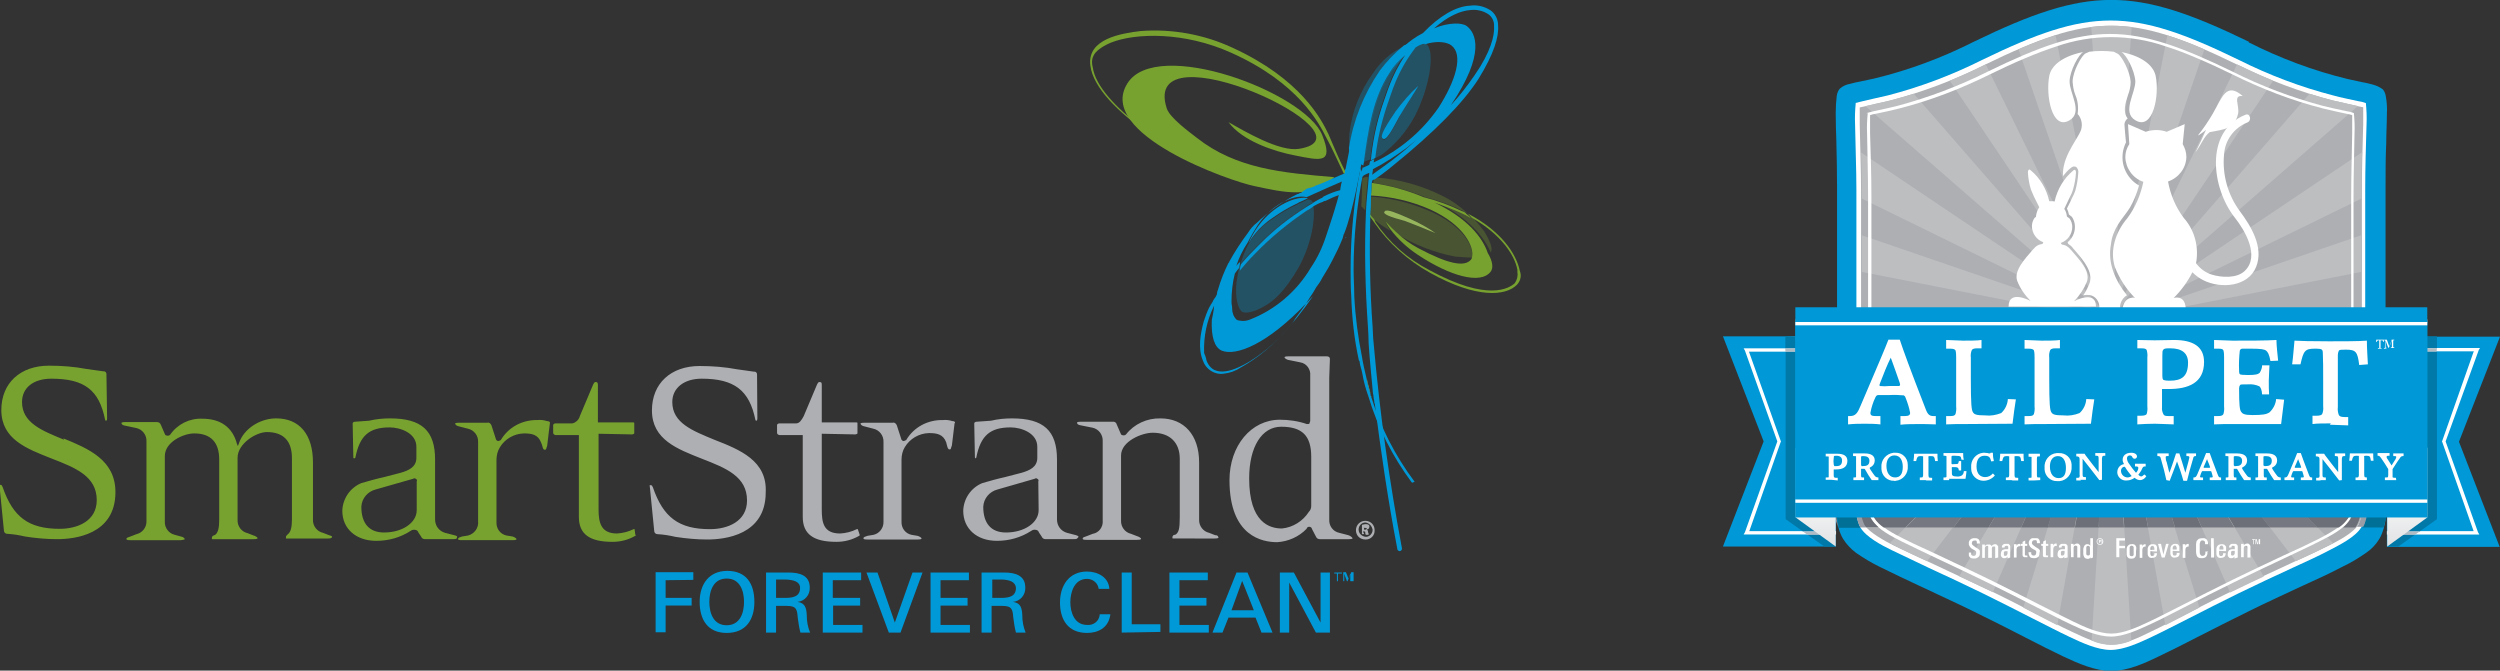
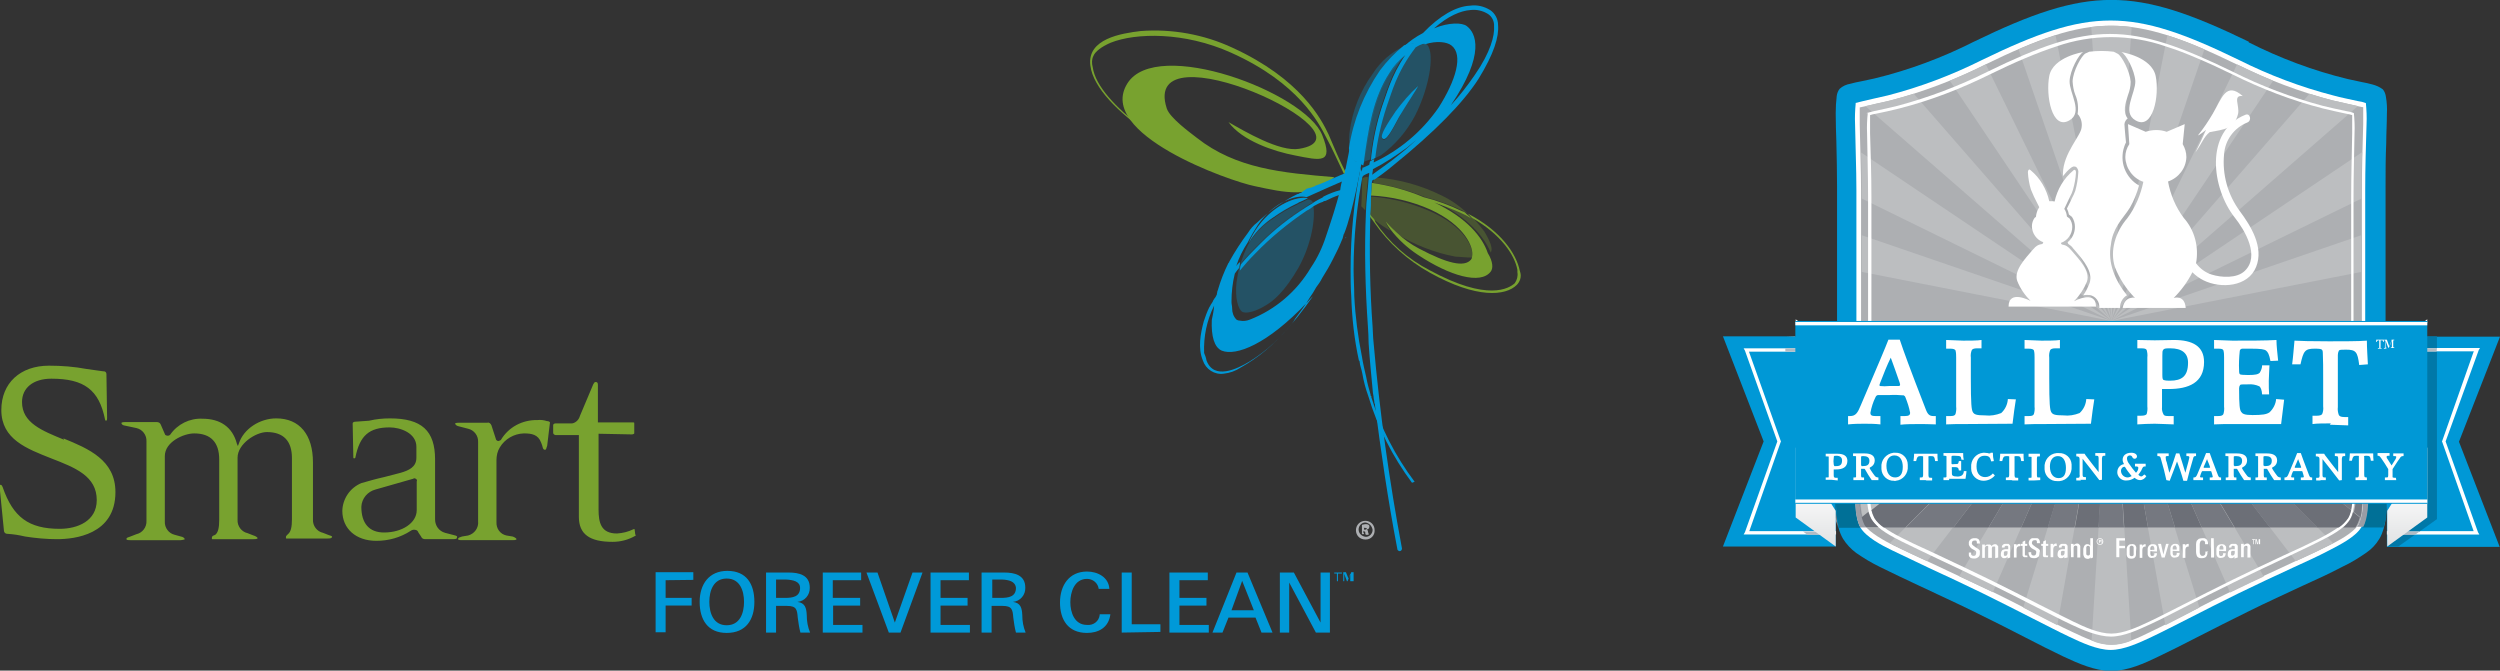
<svg xmlns="http://www.w3.org/2000/svg" xmlns:xlink="http://www.w3.org/1999/xlink" version="1.1" id="Layer_1" x="0px" y="0px" viewBox="0 0 749.3 201" style="enable-background:new 0 0 749.3 201;" xml:space="preserve">
  <rect x="0" y="0" width="749.3" height="201" fill="#333333" stroke="none" />
  <style type="text/css">
	.st0{fill:#0098D6;}
	.st1{fill:#FFFFFF;}
	.st2{fill:#ADAFB2;}
	.st3{fill:#BCBEC0;}
	.st4{fill:#B1BBC4;}
	.st5{fill:#0078A8;}
	.st6{fill:#9A9DA5;}
	.st7{fill:#007097;}
	.st8{fill:#6C6F77;}
	.st9{fill:#757880;}
	.st10{clip-path:url(#SVGID_2_);}
	.st11{fill:url(#SVGID_3_);}
	.st12{clip-path:url(#SVGID_5_);}
	.st13{fill:url(#SVGID_6_);}
	.st14{clip-path:url(#SVGID_8_);}
	.st15{clip-path:url(#SVGID_10_);}
	.st16{fill:#78A22F;}
	.st17{fill:#0099D8;}
	.st18{fill:#90B051;}
	.st19{opacity:0.3;fill:#0099D8;enable-background:new    ;}
	.st20{opacity:0.3;fill:#78A22F;enable-background:new    ;}
	.st21{fill:#97B55D;}
</style>
  <title>Smartstrand_allpet</title>
  <g id="Layer_2_1_">
    <g id="Layer_1-2">
      <path class="st0" d="M674,12.5c-34.4-16.7-48-16.7-82.4,0c-9.5,4.8-19.4,8.5-29.7,11c-1.4,0.3-2.8,0.6-4.2,0.9    c-1,0.2-2.1,0.4-3.1,0.7c-1.2,0.2-2.3,0.7-3.2,1.5c-0.5,0.6-0.8,1.4-0.9,2.2c-0.2,1.7-0.3,3.4-0.3,5.1c0,2.9,0.1,5.9,0.2,8.8    c0.1,4.4,0.2,8.9,0.2,13.3v58.6c0,5-0.1,18.7-0.2,23.7c-0.1,3.6-0.2,7.2-0.2,10.8c0,3.9,0.1,8.9,2.2,12.4c1,1.6,2.4,3.1,3.9,4.2    c2.3,1.6,4.8,3.1,7.3,4.3c3.8,1.9,7.7,3.7,11.5,5.5c5.5,2.6,11,5.1,16.5,7.8s10.5,5.2,15.7,7.9c3.7,1.9,7.4,3.8,11.2,5.6    c4.3,2,9.4,4.3,14.3,4.3s10-2.3,14.3-4.4c3.8-1.8,7.5-3.7,11.2-5.6c5.2-2.7,10.5-5.3,15.7-7.9s11-5.2,16.5-7.8    c3.8-1.7,7.7-3.5,11.5-5.5c2.6-1.2,5-2.7,7.3-4.3c1.6-1.1,2.9-2.5,3.9-4.2c2-3.4,2.2-8.5,2.2-12.4c0-3.6-0.1-7.2-0.2-10.8    c-0.1-5-0.2-18.7-0.2-23.7V56.2c0-4.5,0-8.9,0.2-13.3c0-2.9,0.2-5.9,0.2-8.8c0.1-1.7,0-3.4-0.3-5.1c-0.1-0.8-0.4-1.6-0.9-2.2    c-0.9-0.7-2-1.2-3.2-1.5c-1-0.3-2.1-0.5-3.1-0.7c-1.4-0.3-2.8-0.6-4.2-0.9c-10.3-2.5-20.2-6.2-29.7-11" />
      <path class="st1" d="M556.2,30.9c-0.2,2.1-0.3,4.2-0.2,6.3c0.1,6.6,0.4,13.2,0.4,19.9v57c0,4.9-0.1,18.5-0.2,23.4    c-0.1,3.4-0.2,6.9-0.2,10.4c0,3,0,7.6,1.6,10.2c1.7,2.9,6.5,5.4,9.4,6.8c3.7,1.8,7.4,3.5,11.1,5.3c5.4,2.5,10.8,5,16.1,7.6    s10.2,5.1,15.3,7.7c3.6,1.8,7.2,3.7,10.8,5.4s8.3,3.9,12.3,3.9s8.7-2.2,12.3-3.9s7.2-3.6,10.8-5.4c5.1-2.6,10.2-5.2,15.3-7.7    s10.7-5.1,16.1-7.6c3.7-1.7,7.5-3.4,11.1-5.3c2.9-1.5,7.7-3.9,9.5-6.8c1.6-2.7,1.6-7.2,1.6-10.2c0-3.4-0.1-6.9-0.2-10.4    c-0.1-4.9-0.2-18.5-0.2-23.4v-57c0-6.7,0.2-13.3,0.4-19.9c0.1-2.1,0-4.2-0.2-6.3c-0.8-0.3-1.6-0.5-2.4-0.6c-2.5-0.6-5-1-7.4-1.7    c-9.7-2.5-19.2-6.1-28.2-10.6c-32.4-15.8-44.6-15.8-77.1,0c-9,4.5-18.5,8.1-28.2,10.6c-2.5,0.6-5,1.1-7.4,1.7    c-0.8,0.2-1.6,0.4-2.4,0.6" />
      <path class="st2" d="M708,32.1l-1.4-0.3c-2.5-0.6-5-1.1-7.5-1.7c-9.9-2.6-19.4-6.2-28.5-10.7c-32-15.6-43.7-15.6-75.7,0    c-9.1,4.6-18.7,8.2-28.6,10.8c-2.5,0.6-5,1.1-7.5,1.7l-1.4,0.3v5.1c0.1,6.6,0.4,13.3,0.4,20v56.9c0,4.9-0.1,18.5-0.2,23.4    c-0.1,3.4-0.2,6.8-0.2,10.3c0,2.7,0,7.1,1.4,9.4s6.2,4.9,8.8,6.2c3.7,1.8,7.4,3.5,11.1,5.2c5.4,2.5,10.8,5.1,16.2,7.6    s10.3,5.1,15.4,7.7c3.6,1.8,7.1,3.7,10.8,5.4c3.4,1.6,7.9,3.8,11.7,3.8s8.3-2.1,11.7-3.8c3.6-1.7,7.2-3.6,10.8-5.4    c5.1-2.6,10.2-5.2,15.4-7.7s10.8-5.1,16.2-7.6c3.7-1.7,7.4-3.4,11.1-5.2c2.6-1.3,7.3-3.7,8.8-6.2s1.4-6.8,1.4-9.4    c0-3.4-0.1-6.8-0.2-10.3c-0.1-4.8-0.1-18.4-0.1-23.4v-57c0-6.7,0.2-13.3,0.4-20v-5.1" />
      <path class="st3" d="M638.9,8.1c-4-0.5-8.1-0.5-12.1,0l6,88.1L638.9,8.1z M660.7,14.8c-3.6-1.6-7.3-3-11.1-4.2l-16.8,85.6    L660.7,14.8z M681.3,24.2c-3.6-1.5-7.1-3.1-10.6-4.8l-0.2-0.1l-37.6,76.9L681.3,24.2z M706.7,31.8c-2.5-0.6-5-1.1-7.5-1.7    s-4.7-1.3-7-2l-59.3,68.1L706.7,31.8z M707.8,59.5v-2.4c0-3.8,0-7.6,0.2-11.5l-75.1,50.5L707.8,59.5z M707.7,81.5v-11l-74.9,25.7    L707.7,81.5 M707.7,101.3v-3.9l-74.9-1.2L707.7,101.3 M707.8,140.8v-30.1l-74.9-14.6L707.8,140.8z M707.5,155.1    c0.4-2.4,0.6-4.8,0.6-7.2v-0.7l-75.3-51.1L707.5,155.1z M688.1,168.2c3.3-1.5,6.6-3,9.8-4.7l1.4-0.7l-66.5-66.7L688.1,168.2z     M668.4,177.6l2.3-1.1c2.6-1.3,5.2-2.5,7.8-3.7l-45.6-76.6L668.4,177.6z M649,187.4l6.2-3.2l4-2.1l-26.5-86L649,187.4z M626.9,192    c3.8,1.7,8.1,1.7,11.9,0l-6-95.9L626.9,192z M606.4,182.1l4,2.1l6.2,3.2l16.2-91.2L606.4,182.1z M587.2,172.7    c2.6,1.2,5.2,2.5,7.8,3.7l2.3,1.1l35.6-81.4L587.2,172.7z M566.4,162.8l1.4,0.7c3.2,1.7,6.5,3.1,9.8,4.7l55.2-72.1L566.4,162.8z     M557.7,147.2v0.7c-0.1,2.4,0.1,4.8,0.6,7.2l74.6-58.9L557.7,147.2z M557.9,110.8v30.1l74.9-44.7L557.9,110.8z M558,97.4v3.9    l74.9-5.1L558,97.4 M558,70.5v11l74.9,14.7L558,70.5 M557.8,45.7c0.1,3.8,0.2,7.6,0.2,11.5v2.3l74.9,36.7L557.8,45.7z M573.6,28.1    c-2.3,0.7-4.6,1.4-7,2c-2.5,0.6-5,1.1-7.5,1.7l73.8,64.3L573.6,28.1z M595.2,19.3l-0.2,0.1c-3.4,1.7-7,3.3-10.6,4.8l48.4,72    L595.2,19.3z M616.1,10.6c-3.8,1.2-7.5,2.6-11.1,4.2l27.9,81.4L616.1,10.6z" />
      <path class="st1" d="M560.5,34.5c0.5-0.2,1.2-0.3,1.7-0.4c2.4-0.5,4.8-1,7.1-1.6c9.4-2.4,18.4-5.9,27.1-10.2    c3.5-1.7,7.1-3.4,10.7-4.9c3.1-1.3,6.2-2.5,9.3-3.5c10.6-3.7,22.1-3.7,32.7,0c3.2,1,6.3,2.2,9.3,3.5c3.6,1.5,7.2,3.2,10.7,4.9    c8.7,4.3,17.7,7.8,27.1,10.2c2.4,0.6,4.8,1.1,7.1,1.6c0.5,0.1,1.2,0.2,1.7,0.4v5.4c-0.1,6.3-0.3,12.7-0.3,19v54.5    c0,4.7,0,18.1,0.2,22.7c0,3.3,0.2,6.6,0.2,9.9c0,2.7,0,7-1.4,9.3s-6,4.8-8.7,6.2c-3.4,1.7-7,3.4-10.6,5    c-5.1,2.4-10.2,4.8-15.3,7.3c-5.1,2.5-9.8,4.9-14.7,7.4c-3.4,1.7-6.8,3.5-10.2,5.1s-7.7,3.6-11.4,3.6s-8.1-2-11.4-3.6    s-6.8-3.4-10.2-5.1c-4.9-2.5-9.8-5-14.7-7.4s-10.2-4.9-15.3-7.3c-3.5-1.7-7.1-3.2-10.6-5c-2.6-1.3-7.1-3.6-8.7-6.2    s-1.4-6.6-1.4-9.3c0-3.3,0.1-6.6,0.2-9.9c0.1-4.7,0.2-18.1,0.2-22.7V59c0-6.3-0.2-12.7-0.4-19L560.5,34.5 M559.8,33.9    c-0.2,2-0.3,4-0.2,6c0.1,6.3,0.3,12.7,0.3,19v54.5c0,4.7,0,18-0.2,22.7c0,3.3-0.2,6.6-0.2,9.9c0,2.8,0,7.2,1.5,9.8    c1.7,2.8,6.2,5.1,9,6.5c3.4,1.7,7.1,3.4,10.6,5.1c5.1,2.4,10.2,4.8,15.3,7.3s9.8,4.9,14.7,7.4c3.4,1.7,6.8,3.5,10.2,5.1    s8,3.6,11.9,3.6s8.3-2.1,11.8-3.7s6.8-3.4,10.2-5.1c4.9-2.5,9.8-5,14.7-7.4s10.2-4.9,15.3-7.3c3.5-1.7,7.1-3.3,10.6-5.1    c2.8-1.4,7.4-3.7,9-6.5c1.5-2.5,1.5-6.9,1.5-9.8c0-3.3-0.1-6.6-0.2-9.9c-0.1-4.7-0.2-18-0.2-22.7V58.9c0-6.3,0.2-12.7,0.3-19    c0.1-2,0-4-0.2-6c-0.7-0.3-1.5-0.5-2.3-0.6c-2.4-0.5-4.7-1-7.1-1.6c-9.3-2.5-18.3-5.9-26.9-10.2c-31-15.1-42.6-15.1-73.5,0    c-8.6,4.3-17.6,7.7-26.9,10.2c-2.4,0.6-4.7,1.1-7.1,1.6c-0.8,0.2-1.5,0.4-2.3,0.6 M727.5,96.7l-12,8.8v-1l12-8.8V96.7" />
      <path class="st1" d="M671.4,63.4c-3.7-5-5.4-11.1-4.8-17.2c0.3-4.2,3-7.9,7-9.5c1.4-0.6,0.8-2.9-0.6-2.3    c-12.4,4.9-10.1,22.1-3.2,30.8c3.1,3.9,7.6,11.6,3,16c-2.4,2.3-7,2-9.9,1.1c-1.9-0.6-3.5-1.8-4.7-3.4c0.9-4.9-0.4-9.9-3.7-13.6    c-2.4-3.2-4-7-4.7-10.9c3.2-1.1,5.4-4,5.5-7.3c0-1.4-0.4-2.7-1.1-3.9l0.6-6l-5.4,2.3c-2-0.7-4.2-0.7-6.3,0l-5.3-2.3l0.4,6    c-0.8,1.2-1.2,2.5-1.2,3.9c0.1,3.3,2.2,6.3,5.4,7.4c-0.8,3.9-2.4,7.7-4.8,10.9c-3.6,4.2-5.3,9.8-3.7,14.7c1.4,3.5,3.4,6.6,6,9.2    c0,0-3-0.8-3.7,3h18.9c-0.3-4.1-3.6-3-3.6-3c2.3-2.3,4.2-4.9,5.6-7.7c1,1,2.1,1.8,3.3,2.4c5.2,2.6,13.4,2,15.8-4    C678.6,74.1,674.6,67.7,671.4,63.4" />
      <path class="st1" d="M635.8,15.6c0,0,9.1,1.4,10.3,7.2s-0.8,16.3-6,13.3c-4.3-2.4,0-8.2-0.1-11.8    C639.8,21.1,637.2,16.2,635.8,15.6 M624.4,15.6c0,0-9.1,1.4-10.2,7.2s0.8,16.3,6,13.3c4.3-2.4,0-8.2,0.1-11.8    C620.4,21.1,623.1,16.2,624.4,15.6 M621.6,90.3c1.7-1.7,3-3.7,3.9-5.9c1.1-3.2-2.4-6.7-4.7-9.4c-2-2.4-2.9-1.1-3.1-2.2    c2-0.7,3.4-2.6,3.4-4.8c0-0.9-0.3-1.8-0.8-2.5l-0.8-0.6c-0.1-0.8-0.3-1.6-0.8-2.3l1.7-3.6c0.4-0.7,0.7-1.4,0.9-2.1    c0.5-1.7,0.8-3.4,0.9-5.1c0-0.4,0-0.9-0.5-0.9c-0.1,0-0.2,0.1-0.3,0.2c-2.9,2.4-4.8,5.7-5.6,9.3c-0.3-0.1-0.7-0.1-1-0.1    c-0.2,0-0.4,0-0.6,0c-0.8-3.6-2.7-6.9-5.6-9.3c-0.1-0.1-0.2-0.1-0.3-0.2c-0.4,0-0.5,0.5-0.5,0.9c0.1,1.7,0.4,3.5,0.9,5.1    c0.3,0.7,0.6,1.4,0.9,2.1l1.6,3.2c-0.6,0.9-0.9,1.9-1,2.9l-0.4,0.3c-0.5,0.7-0.8,1.6-0.8,2.5c0,2.1,1.4,4.1,3.4,4.8    c-0.2,1.2-1.1-0.2-3.1,2.2c-2.3,2.7-5.8,6.3-4.7,9.4c0.9,2.3,2.3,4.3,4,6c0,0-6.6-3.6-6.6,1.7h26.2    C628.2,86.7,621.6,90.3,621.6,90.3" />
      <path class="st1" d="M634.8,67.3c1.1-1.8,2.5-3.3,3.6-5.1c1.2-2.1,2.1-4.3,2.7-6.6c-4.1-2.3-6-7.3-4.4-11.7    c0.1-0.4,0.3-0.8,0.5-1.2l-0.2-2.1l-0.3-3.4c0.1-0.7,0.5-1.3,1-1.7c-1.5-1.9-0.7-4.6,0.1-7c0.5-1.3,0.8-2.6,0.8-4    c-0.2-3.1-2.7-7.8-3.9-8.4l-1.2-0.6c-2.4-0.3-4.8-0.3-7.3,0l-1.1,0.5c-1.2,0.6-3.8,5.3-3.9,8.4c0.1,1.4,0.3,2.7,0.8,4    c0.8,1.8,1,3.9,0.7,5.8l0.3,0.3c0.8,1.1,1.1,2.4,0.9,3.7c-0.2,2.5-5.5,7.7-5.6,13.8v0.8c0.7-0.9,1.5-1.8,2.4-2.5    c0.2-0.2,0.5-0.3,0.8-0.4h0.1c0.4,0,0.7,0.1,0.9,0.4c0.3,0.4,0.5,0.9,0.4,1.5c-0.1,1.8-0.4,3.6-0.9,5.4c-0.3,0.8-0.6,1.5-1,2.2    l-0.4,0.9l-1.1,2.2c0.3,0.6,0.5,1.2,0.6,1.8l0.4,0.3l0.1,0.1L621,65c0.6,0.9,0.9,1.9,0.9,3c0,1.8-0.8,3.5-2.2,4.6l0.2,0.5    c0.6,0.4,1.1,0.8,1.5,1.4l0.7,0.8c2.3,2.7,5.3,6.2,4.2,9.5c-0.5,1.3-1.1,2.6-1.9,3.7c0.4-0.1,0.8-0.1,1.2-0.1    c1.9-0.1,3.5,1.4,3.6,3.3c0,0.2,0,0.4,0,0.6h6.2V92c0.1-1.5,0.9-2.8,2.1-3.5c-3.5-4.3-5.9-9.7-4.8-15.3    C632.9,71.1,633.7,69.1,634.8,67.3 M658.9,40.6c0.8-0.5,1.6-1.1,2.3-1.7c-1,2.3-1.9,4.2-3.2,6.8c1.9-2.6,2.5-4.7,4.3-6.1    c4.2-0.8,7.4-0.9,8.5-5.5c0.5-2.4-1.7-5.7,1.4-5.3c-5.1-4.5-6.3,0.8-9,5.3c-1.3,2.2-2.7,4.3-4.3,6.3" />
      <path class="st0" d="M516.4,100.8h33.8v63h-33.8l12.2-31.5L516.4,100.8 M749.3,100.9h-33.9v63h33.8l-12.2-31.5L749.3,100.9" />
      <path class="st0" d="M550.2,104.9v54.8h-26.9l9.8-27.4l-9.8-27.4L550.2,104.9 M715.5,104.9v54.9h26.9l-9.8-27.4l9.8-27.4    L715.5,104.9" />
      <path class="st1" d="M524.2,105.4h26v-1h-27.6l0.4,0.7l9.7,27.2l-9.7,27.2l-0.4,0.7h27.7v-1h-26l9.4-26.7l0.1-0.2l-0.1-0.2    L524.2,105.4 M741.6,105.3h-26v-1h27.7l-0.4,0.7l-9.9,27.3l9.7,27.2l0.4,0.7h-27.7v-1h26l-9.4-26.7l-0.1-0.2l0.1-0.2l9.4-26.7" />
      <path class="st4" d="M727.5,100.7L727.5,100.7l2.9,0.3v0L727.5,100.7z" />
      <path class="st5" d="M730.4,100.8h-2.9l-0.7,3.6h3.6V100.8 M730.4,105.4h-3.7l-10.3,53.9h8.8l5.2-3.7L730.4,105.4 M723.9,160.2    h-7.7l-0.7,3.6h3.3L723.9,160.2" />
      <path class="st4" d="M730.4,104.4h-3.6l-0.2,1h3.7L730.4,104.4z M725.2,159.3h-8.9l-0.2,1h7.7L725.2,159.3z M535.2,100.8h2.8v0.1    L535.2,100.8L535.2,100.8z" />
-       <path class="st5" d="M538,100.8h-2.9v3.6h3.6L538,100.8z M549.4,160.2h-7.7l5.1,3.6h3.4L549.4,160.2z M538.9,105.4h-3.7v50.2    l5.2,3.7h8.8L538.9,105.4" />
      <path class="st4" d="M538.7,104.4h-3.6v1h3.7L538.7,104.4z M549.2,159.3h-8.8l1.3,1h7.7L549.2,159.3z" />
      <path class="st6" d="M716,97.5h-0.9v17.2c0,5,0.1,18.7,0.2,23.7v3.3l0.1-8.2v-32.6h0.4L716,97.5z M550.6,97.5h-1.1v3.4h0.6v54.7    l0.8,2.4c-0.6-3-0.9-6-0.8-9c0-3.6,0.1-7.2,0.2-10.8c0.1-5,0.2-18.7,0.2-23.7L550.6,97.5" />
      <path class="st7" d="M715.1,97.5h-5.8v16.6c0,4.9,0.1,18.5,0.2,23.4c0,3.4,0.2,6.9,0.2,10.4c0,2.9,0,7.5-1.6,10.2h6.3l0.8-3    l0.2-13.5v-3.3c-0.1-5-0.2-18.7-0.2-23.7L715.1,97.5 M556.5,97.5h-5.8v17.2c0,5-0.1,18.7-0.2,23.7c-0.1,3.6-0.2,7.2-0.2,10.8    c-0.1,3,0.2,6,0.8,9h6.5c-1.5-2.7-1.5-7.2-1.6-10.2c0-3.4,0.1-6.9,0.2-10.4c0.1-4.9,0.2-18.5,0.2-23.4V97.5" />
      <path class="st6" d="M709.3,97.5h-1.5v16.6c0,4.9,0.1,18.5,0.2,23.4c0,3.2,0.2,6.5,0.2,9.8v3.7c0,2.1-0.4,4.2-1.3,6.2    c-0.2,0.3-0.3,0.5-0.5,0.7h1.9c1.5-2.7,1.5-7.2,1.6-10.2c0-3.4-0.1-6.9-0.2-10.4c-0.1-4.9-0.2-18.5-0.2-23.4V97.3 M557.9,97.5    h-1.5v16.6c0,4.9-0.1,18.5-0.2,23.4c0,3.4-0.2,6.9-0.2,10.4c0,2.9,0,7.5,1.6,10.2h1.9c-0.2-0.2-0.4-0.5-0.5-0.7    c-1-2.5-1.5-5.2-1.4-7.8v-2.1c0-3.3,0.1-6.6,0.2-9.8c0.2-4.9,0.2-18.4,0.2-23.3L557.9,97.5" />
      <path class="st8" d="M652.3,97.5h-12.6l65.3,12.8v-9.2L652.3,97.5z M635.1,97.5h-0.3l70.5,47.9c0-2,0-4-0.1-6.1L635.1,97.5z     M634.5,97.5h-0.4l60.4,60.6h6.5c1.1-0.7,2-1.7,2.8-2.8c0.4-0.7,0.7-1.5,0.9-2.4L634.5,97.5z M633.9,97.5h-0.2l36.1,60.6h10.6    L633.9,97.5z M633.4,97.5h-0.2l18.7,60.6h8L633.4,97.5z M633.1,97.5h-0.2l3.8,60.6h7.1L633.1,97.5z M632.8,97.5h-0.2l-10.7,60.6    h7.1L632.8,97.5z M632.5,97.5h-0.2l-26.5,60.6h8L632.5,97.5z M632.1,97.5h-0.2l-46.4,60.6H596L632.1,97.5z M631.5,97.5h-0.4    l-70.2,55.4c0.2,0.8,0.5,1.6,0.9,2.4c0.7,1.1,1.7,2.1,2.8,2.8h6.5L631.5,97.5z M630.9,97.5h-0.3l-70.1,41.8c0,2-0.1,4-0.1,6.1    L630.9,97.5z M626.1,97.5h-12.7l-52.6,3.6v9.2L626.1,97.5z M557.9,97.5v13.3l1.9-0.4v-9.3l-1.9,0.1L557.9,97.5z M705.8,101.2v9.3    l1.9,0.4v-9.5L705.8,101.2z M707.7,114.2v26.6l-1.7-1c0,2,0.1,4.1,0,6.1l1.9,1.3c0,0.2,0,0.5,0,0.7c0-0.1,0-0.2,0-0.3v-0.2    c0-3.2-0.1-6.5-0.2-9.8c0.2-4.8,0.2-18.4,0.2-23.3 M557.9,114.2c0,5,0,18.5-0.1,23.4c0,3.3-0.2,6.6-0.2,9.8v0.1c0,0.1,0,0.2,0,0.3    c0-0.2,0-0.5,0-0.7l1.9-1.3v-6.1l-1.7,1v-26.6 M557.4,149.5c-0.1,2.7,0.3,5.4,1.4,7.8c0.2,0.3,0.3,0.5,0.5,0.7h3.7    c-0.8-0.7-1.5-1.5-2.1-2.4c-0.4-0.7-0.7-1.4-0.9-2.2l-2,1.6C557.6,153.2,557.4,151.4,557.4,149.5 M707.8,151.2    c-0.1,1.3-0.2,2.6-0.5,3.9l-2-1.6c-0.2,0.8-0.5,1.5-0.9,2.2c-0.6,0.9-1.3,1.7-2.1,2.4h3.6c0.2-0.2,0.4-0.5,0.5-0.7    C707.4,155.4,707.8,153.3,707.8,151.2" />
      <path class="st9" d="M707.8,97.5h-1.9v3.7l1.9,0.1V97.5z M705,97.5h-52.7l52.6,3.6L705,97.5 M639.7,97.5h-4.6l70.1,41.8v-3.2    c-0.1-4.7-0.2-18.1-0.2-22.7v-3.1L639.7,97.5z M705.8,110.5v2.9c0,4.7,0,18,0.2,22.7c0,1.2,0,2.5,0.1,3.8l1.7,1v-30L705.8,110.5z     M634.8,97.5h-0.3l70.2,55.4c0.4-2.3,0.6-4.6,0.5-6.9v-0.6L634.8,97.5z M706.2,146c0.1,2.5-0.1,5.1-0.7,7.5l2,1.6    c0.3-1.3,0.4-2.6,0.5-3.9v-3.8c0,0,0-0.1,0-0.1v0.3c0,0.1,0,0.2,0,0.3c0-0.2,0-0.5,0-0.7L706.2,146z M634.2,97.5h-0.3l46.4,60.6    h14.3L634.2,97.5 M633.6,97.5h-0.2l26.5,60.6h9.8L633.6,97.5 M633.3,97.5h-0.2l10.7,60.6h8.1L633.3,97.5 M632.9,97.5h-0.2    l-3.8,60.6h7.7L632.9,97.5 M632.6,97.5h-0.2l-18.7,60.6h8.1L632.6,97.5 M632.3,97.5H632l-36,60.6h9.8L632.3,97.5 M631.9,97.5h-0.3    l-60.4,60.6h14.3L631.9,97.5 M613.4,97.5h-52.7v3.6L613.4,97.5z M559.9,97.5h-2v3.8l1.9-0.1L559.9,97.5" />
      <path class="st7" d="M549.6,100.8v3.6h0.6v-3.6H549.6 M715.4,100.8v3.6h0.4v-3.6H715.4 M549.6,105.4l0.4,49.7l0.2,0.5v-50.2    L549.6,105.4" />
      <path class="st7" d="M715.5,133.4l0.4-28.1h-0.4V133.4" />
      <path class="st6" d="M549.6,104.4h0.6v1h-0.6V104.4z M715.5,104.4v1h0.4v-1H715.5" />
      <g>
        <defs>
          <polygon id="SVGID_1_" points="538.2,155.1 550.2,163.8 550.2,153.1 538.2,134.1     " />
        </defs>
        <clipPath id="SVGID_2_">
          <use xlink:href="#SVGID_1_" style="overflow:visible;" />
        </clipPath>
        <g class="st10">
          <linearGradient id="SVGID_3_" gradientUnits="userSpaceOnUse" x1="-2532.018" y1="356.325" x2="-2530.419" y2="356.325" gradientTransform="matrix(1.137697e-15 -18.58 -18.58 -1.137697e-15 7164.72 -46869.848)">
            <stop offset="0" style="stop-color:#D1D3D4" />
            <stop offset="0.59" style="stop-color:#EAEBEC" />
            <stop offset="1" style="stop-color:#FFFFFF" />
          </linearGradient>
          <path class="st11" d="M538.2,134.1h12v29.7h-12V134.1z" />
        </g>
      </g>
      <g>
        <defs>
          <polygon id="SVGID_4_" points="715.5,153.1 715.5,163.8 727.5,155.1 727.5,134.1     " />
        </defs>
        <clipPath id="SVGID_5_">
          <use xlink:href="#SVGID_4_" style="overflow:visible;" />
        </clipPath>
        <g class="st12">
          <linearGradient id="SVGID_6_" gradientUnits="userSpaceOnUse" x1="-2532.018" y1="352.751" x2="-2530.419" y2="352.751" gradientTransform="matrix(1.137697e-15 -18.58 -18.58 -1.137697e-15 7275.58 -46869.848)">
            <stop offset="0" style="stop-color:#D1D3D4" />
            <stop offset="0.59" style="stop-color:#EAEBEC" />
            <stop offset="1" style="stop-color:#FFFFFF" />
          </linearGradient>
          <path class="st13" d="M715.5,134.1h12v29.7h-12V134.1z" />
        </g>
      </g>
      <path class="st1" d="M538.2,96.7l12,8.8v-1l-12-8.8V96.7" />
-       <path class="st0" d="M538.1,92.1h189.4v63H538.1V92.1z" />
      <path class="st0" d="M538.1,96.2h189.4V151H538.1V96.2z" />
      <path class="st1" d="M727.5,150.7H538.1v-1h189.4V150.7z M538.1,97.5v-1h189.4v1H538.1 M549.8,139.7c0.2,0,0.4,0,0.6,0    c1.1,0,1.7-0.4,1.7-1.7c0-0.9-0.6-1.4-1.7-1.4c-0.4,0-0.6,0-0.7,0.1s0,0.2-0.1,0.6c-0.1,0.6-0.1,1.2,0,1.9    C549.7,139.5,549.7,139.6,549.8,139.7 M548.9,143.8h-1.7v-0.7h0.4c0.3,0,0.5,0,0.5-0.1c0-0.2,0-0.5,0-0.7v-4.7c0-0.2,0-0.5,0-0.7    c0-0.1-0.2-0.1-0.5-0.1h-0.4v-0.8h3.6c1.7,0,2.9,0.6,2.9,2.1c0,2-1.5,2.6-3.4,2.6h-0.7v1.7c0,0.3,0,0.5,0.2,0.7    c0.1,0.1,0.3,0.1,0.5,0.1h0.5v0.8L548.9,143.8 M557.9,139.7h0.5c1.1,0,1.9-0.3,1.9-1.6c0-1-0.7-1.4-1.8-1.4c-0.4,0-0.6,0-0.7,0.2    c0,0.1,0,0.3,0,0.4v2c0,0.2,0,0.3,0.2,0.3 M557.1,143.9h-1.6v-0.8h0.3c0.3,0,0.5,0,0.5-0.2c0-0.2,0-0.5,0-0.7v-4.7    c0-0.2,0-0.5,0-0.7c0-0.1-0.2-0.1-0.5-0.1h-0.4v-0.8h3.5c1.8,0,3,0.6,3,2.1c0,0.7-0.3,1.4-0.9,1.8c-0.2,0.1-0.3,0.2-0.5,0.3    l-0.1,0.1v0.2l0.3,0.5c0.4,0.6,0.8,1.2,1.2,1.7c0.2,0.3,0.6,0.5,1,0.5h0.1v0.8h-2c-0.7-1-1.4-2.1-2-3.2c-0.1-0.2-0.2-0.2-0.4-0.2    H558c-0.1,0-0.1,0-0.2,0v1.8c0,0.3,0,0.5,0.1,0.7c0,0.1,0.2,0.1,0.4,0.1h0.4v0.8L557.1,143.9 M567.8,136.5c-1.5,0-2.4,1.2-2.4,3.1    c0,2.3,1.1,3.5,2.6,3.5s2.3-1,2.3-3.2C570.3,138.3,569.7,136.5,567.8,136.5 M567.7,144.1c-2,0.1-3.7-1.5-3.8-3.5    c0-0.2,0-0.3,0-0.5c-0.2-2.2,1.4-4.1,3.6-4.4c0.2,0,0.4,0,0.6,0c2-0.1,3.7,1.5,3.7,3.6c0,0.1,0,0.3,0,0.4c0.2,2.2-1.4,4.2-3.6,4.4    C568,144.2,567.9,144.2,567.7,144.1 M577.1,143.9h-1.7v-0.8h0.4c0.3,0,0.4,0,0.5-0.2c0.1-0.2,0.1-0.5,0.1-0.7v-5.4    c-0.2-0.1-0.4-0.1-0.7-0.1c-0.9,0-1.1,0.2-1.4,1.5h-0.8c0.1-0.7,0.2-1.6,0.2-2.2h7c0,0.8,0,1.5,0.1,2.2h-0.8    c-0.2-1.3-0.3-1.5-1.3-1.5c-0.4,0-0.6,0-0.7,0.1s0,0.2,0,0.4v5c0,0.3,0,0.5,0.1,0.8c0,0.1,0.2,0.2,0.6,0.2h0.4v0.8h-1.7     M584.2,143.9h-1.7v-0.8h0.4c0.3,0,0.4,0,0.5-0.2c0-0.2,0-0.5,0-0.7v-4.7c0-0.2,0-0.5,0-0.7c0-0.1-0.2-0.2-0.5-0.2h-0.4v-0.8h5.9    c0,0.7,0,1.3,0.2,2h-0.7c-0.1-0.7-0.2-0.9-0.4-1s-0.5-0.2-1.5-0.2h-0.8c-0.1,0-0.2,0.1-0.3,0.2c0,0.6,0,1.2,0,1.9    c0,0.3,0,0.3,0.1,0.4s0.2,0,0.8,0s1,0,1.1-0.2c0.1-0.2,0.2-0.5,0.2-0.7h0.7v2.8h-0.7c0-0.3-0.1-0.6-0.3-0.8    c-0.3-0.2-0.7-0.2-1.1-0.2H585v0.3c0,1.7,0,2.1,0.2,2.2s0.3,0.3,1.1,0.3c0.6,0.1,1.2,0,1.7-0.3c0.4-0.3,0.6-0.8,0.6-1.3h0.8    c0,0.5-0.2,1.5-0.3,2.3h-4.9 M594.5,144.1c-2,0-3.7-1.6-3.7-3.6c0-0.1,0-0.3,0-0.4c-0.2-2.2,1.4-4.2,3.6-4.4c0.1,0,0.3,0,0.4,0    c0.3,0,0.7,0.1,1,0.1c0.2,0.1,0.3,0.1,0.5,0.1c0.2,0,0.3,0,0.3-0.2h0.7c0,0.9,0.1,1.7,0.3,2.5l-0.8,0.1c-0.3-1.2-0.6-1.7-2-1.7    s-2.4,0.9-2.4,3.2s1.2,3.2,2.6,3.2c0.9,0,1.7-0.4,2.3-1.1l0.6,0.6c-0.8,1-2.1,1.6-3.4,1.6 M602.9,143.9h-1.7v-0.8h0.4    c0.3,0,0.4,0,0.5-0.2c0.1-0.2,0.1-0.5,0.1-0.7v-5.4c-0.2-0.1-0.4-0.1-0.7-0.1c-0.9,0-1.1,0.2-1.4,1.5h-0.8    c0.1-0.7,0.2-1.6,0.2-2.2h7c0,0.8,0,1.5,0.1,2.2h-0.8c-0.2-1.3-0.3-1.5-1.3-1.5c-0.4,0-0.6,0-0.7,0.1s0,0.2,0,0.4v5    c0,0.3,0,0.5,0.1,0.8c0,0.1,0.2,0.2,0.6,0.2h0.4v0.8h-1.7 M609.7,144H608v-0.8h0.4c0.3,0,0.4,0,0.5-0.1c0-0.2,0-0.5,0-0.7v-4.7    c0-0.2,0-0.5,0-0.7c0-0.1-0.2-0.1-0.5-0.1H608V136h3.4v0.8H611c-0.3,0-0.4,0-0.4,0.1c-0.1,0.2-0.1,0.5-0.1,0.7v4.7    c0,0.2,0,0.5,0.1,0.7c0,0.1,0.2,0.1,0.4,0.1h0.5v0.8L609.7,144 M616.8,136.7c-1.5,0-2.4,1.2-2.4,3.1c0,2.3,1.1,3.5,2.6,3.5    s2.2-1,2.2-3.1C619.2,138.5,618.6,136.7,616.8,136.7 M616.6,144.2c-2,0.1-3.7-1.5-3.8-3.5c0-0.2,0-0.3,0-0.5    c-0.2-2.2,1.4-4.2,3.6-4.4c0.2,0,0.5,0,0.7,0c2-0.1,3.7,1.4,3.8,3.4c0,0.2,0,0.4,0,0.6c0.2,2.2-1.4,4.2-3.6,4.4    c-0.2,0-0.4,0-0.6,0 M623.7,144h-1.4v-0.8h0.4c0.2,0,0.4,0,0.5-0.1c0.1-0.2,0.2-0.5,0.1-0.8v-4.6c0,0,0-0.6-0.2-0.7    c-0.1-0.1-0.3-0.2-0.5-0.2h-0.3V136h2.5c0.2,0.3,0.4,0.7,0.7,1c0.7,1,2.1,2.7,3.5,4.5v-4c0-0.2,0-0.5-0.1-0.7    c0-0.1-0.2-0.2-0.5-0.2h-0.4v-0.8h3v0.8h-0.3c-0.2,0-0.3,0-0.5,0.1c-0.1,0.2-0.2,0.5-0.2,0.7v6.4l-0.8,0.1c-1.4-1.9-4-5.1-5-6.4    v4.7c0,0.2,0,0.4,0.1,0.6c0,0.1,0.2,0.2,0.5,0.2h0.4v0.8h-1.7 M637,140.1c-0.1-0.1-0.1-0.2-0.3-0.2c-0.1,0-0.3,0.1-0.4,0.1    c-0.4,0.3-0.6,0.7-0.6,1.1c0,1.1,0.9,2,2,2l0,0c0.4,0,0.8-0.2,1.2-0.4C638.2,141.8,637.5,141,637,140.1 M639.9,139h3.2v0.8h-0.3    c-0.2,0-0.4,0.1-0.5,0.2c-0.2,0.3-0.4,0.7-0.5,1c-0.3,0.5-0.6,0.9-0.9,1.3c0.4,0.4,0.7,0.5,0.9,0.5s0.5-0.2,0.9-0.6l0.6,0.5    c-0.4,0.7-1.1,1.2-1.9,1.2c-0.6,0-1.2-0.3-1.6-0.7c-0.7,0.5-1.5,0.8-2.3,0.8c-1.4,0.2-2.7-0.8-2.9-2.2c0-0.1,0-0.2,0-0.3    c0-1.2,0.8-2.2,2-2.4c-0.2-0.4-0.4-0.8-0.4-1.3c0-1.2,0.9-2.1,2.6-2.1c1.2,0,1.7,0.6,1.7,1.1c0,0.3-0.2,0.6-0.6,0.7h-0.1    c-0.3,0-0.6-0.2-0.7-0.5c0,0,0,0,0,0c-0.1-0.3-0.4-0.5-0.7-0.5c-0.5,0-0.9,0.3-0.9,0.8c0,0,0,0.1,0,0.1c0,0.6,0.3,1.2,0.7,1.7    c0.6,0.9,1.3,1.8,2,2.6c0.4-0.4,0.7-0.9,0.7-1.5c0-0.3-0.3-0.4-0.7-0.4h-0.3L639.9,139z M649.3,143.9c-0.3-1.5-1-4.3-1.7-6.6    c-0.1-0.5-0.4-0.6-0.8-0.6h-0.2v-0.8h3.4v0.8h-0.5c-0.3,0-0.4,0.1-0.4,0.4c0,0.5,0.1,1,0.3,1.4c0.3,1.2,0.6,2.3,0.8,3.2    c1-2.6,1.5-4.3,2-5.8h1c0.4,1.3,1,3.1,1.8,5.8c0.3-1.1,0.6-2.1,0.9-3.3c0.1-0.4,0.2-0.9,0.3-1.3c0-0.3-0.2-0.4-0.5-0.4h-0.4v-0.8    h2.9v0.8H658c-0.4,0-0.6,0.2-0.7,0.8c-0.7,2.3-1.4,4.9-1.8,6.6h-1.1c-0.5-1.9-1.4-4.5-1.9-5.8c-0.5,1.3-1.5,4.1-2.2,5.8    L649.3,143.9z M660.5,139.9v0.3c0.3,0,0.6,0,0.8,0h0.9c0.1,0,0.2,0,0.2-0.1V140c-0.3-1-0.7-1.7-0.9-2.4    C661.2,138.3,660.8,139.3,660.5,139.9 M659,143.9h-1.6v-0.8h0.2c0.5,0,0.7-0.3,1-1c1.7-4,2.3-5.5,2.6-6.3h1.1    c0.4,1.1,0.9,2.6,2.5,6.7c0.2,0.5,0.4,0.6,0.7,0.6h0.2v0.8h-3.4v-0.8h0.4c0.4,0,0.5,0,0.5-0.3c-0.1-0.5-0.3-1-0.4-1.4    c0-0.1-0.1-0.2-0.2-0.2c-0.4,0-0.9,0-1.3,0h-1.1c-0.1,0-0.2,0-0.3,0.2c-0.2,0.5-0.4,0.9-0.5,1.4c0,0.3,0.1,0.3,0.5,0.3h0.4v0.8    L659,143.9 M669.6,139.7h0.5c1.1,0,1.9-0.3,1.9-1.6c0-1-0.7-1.4-1.8-1.4c-0.4,0-0.6,0-0.7,0.2c0,0.1,0,0.3,0,0.4v2    c0,0.2,0,0.3,0.2,0.3 M668.7,143.9h-1.6v-0.8h0.3c0.3,0,0.5,0,0.5-0.2c0-0.2,0-0.5,0-0.7v-4.7c0-0.2,0-0.5,0-0.7    c0-0.1-0.2-0.1-0.5-0.1h-0.4v-0.8h3.5c1.8,0,3,0.6,3,2.1c0,0.7-0.3,1.4-0.9,1.8c-0.2,0.1-0.3,0.2-0.5,0.3l-0.1,0.1v0.2l0.3,0.5    c0.4,0.6,0.8,1.2,1.2,1.7c0.2,0.3,0.6,0.5,1,0.5h0.1v0.8h-2c-0.7-1-1.4-2.1-2-3.2c-0.1-0.2-0.2-0.2-0.4-0.2h-0.5    c-0.1,0-0.1,0-0.2,0v1.8c0,0.3,0,0.5,0.1,0.7c0,0.1,0.2,0.1,0.4,0.1h0.3v0.8L668.7,143.9 M678.7,139.7h0.3c1.1,0,1.9-0.3,1.9-1.6    c0-1-0.7-1.4-1.8-1.4c-0.4,0-0.6,0-0.7,0.2c0,0.1,0,0.3,0,0.4v2c0,0.2,0,0.3,0.2,0.3 M677.6,143.9H676v-0.8h0.3    c0.3,0,0.5,0,0.5-0.2c0-0.2,0-0.5,0-0.7v-4.7c0-0.2,0-0.5,0-0.7c0-0.1-0.2-0.1-0.5-0.1H676v-0.8h3.5c1.8,0,3,0.6,3,2.1    c0,0.7-0.3,1.4-0.9,1.8c-0.2,0.1-0.3,0.2-0.5,0.3c-0.1,0-0.1,0-0.1,0.1c0,0,0,0,0,0v0.2l0.3,0.5c0.4,0.6,0.8,1.2,1.2,1.7    c0.2,0.3,0.6,0.5,1,0.5h0.1v0.8h-2c-0.7-1-1.4-2.1-2-3.2c-0.1-0.2-0.2-0.2-0.4-0.2h-0.5c-0.1,0-0.1,0-0.2,0v1.8    c0,0.3,0,0.5,0.1,0.7c0,0.1,0.2,0.1,0.4,0.1h0.4v0.8h-1.7 M687.8,139.9v0.3c0.3,0,0.6,0,0.8,0h0.9c0.1,0,0.2,0,0.2-0.1V140    c-0.3-1-0.7-1.7-0.9-2.4C688.5,138.3,688.1,139.3,687.8,139.9 M686.3,143.9h-1.6v-0.8h0.2c0.5,0,0.7-0.3,1-1    c1.7-4,2.3-5.5,2.6-6.3h1.1c0.4,1.1,0.9,2.6,2.5,6.7c0.2,0.5,0.4,0.6,0.7,0.6h0.2v0.8h-3.4v-0.8h0.4c0.4,0,0.5,0,0.5-0.3    c-0.1-0.5-0.3-1-0.4-1.4c0-0.1-0.1-0.2-0.2-0.2c-0.4,0-0.9,0-1.3,0h-1.1c-0.1,0-0.2,0-0.3,0.2c-0.2,0.5-0.4,0.9-0.5,1.4    c0,0.3,0.1,0.3,0.5,0.3h0.4v0.8h-1.4 M695.6,144h-1.4v-0.8h0.4c0.2,0,0.4,0,0.5-0.1c0.1-0.2,0.2-0.5,0.1-0.8v-4.6    c0,0,0-0.6-0.2-0.7c-0.1-0.1-0.3-0.2-0.5-0.2h-0.4v-0.8h2.5c0.2,0.3,0.4,0.7,0.7,1c0.7,1,2.1,2.7,3.5,4.5v-3.9    c0-0.2,0-0.5-0.1-0.7c0-0.1-0.2-0.2-0.5-0.2h-0.4v-0.8h3.1v0.8h-0.3c-0.2,0-0.3,0-0.5,0.1c-0.1,0.2-0.2,0.5-0.2,0.7v6.4l-0.8,0.1    c-1.4-1.9-4-5.1-5-6.4v4.7c0,0.2,0,0.4,0.1,0.6c0,0.1,0.2,0.2,0.5,0.2h0.4v0.8h-1.7 M707.6,143.9H706v-0.8h0.4    c0.3,0,0.4,0,0.5-0.2c0.1-0.2,0.1-0.5,0.1-0.7v-5.1c0-0.1,0-0.3,0-0.4c0-0.1-0.3-0.1-0.7-0.1c-0.9,0-1.1,0.2-1.4,1.5h-0.8    c0.1-0.7,0.2-1.6,0.2-2.2h7c0,0.8,0,1.5,0.1,2.2h-0.8c-0.2-1.3-0.3-1.5-1.3-1.5c-0.4,0-0.6,0-0.7,0.1s0,0.2,0,0.4v5    c0,0.3,0,0.5,0.1,0.8c0,0.1,0.2,0.2,0.6,0.2h0.1v0.8h-1.7 M718.2,143.9h-3.4v-0.8h0.4c0.3,0,0.4,0,0.5-0.1    c0.1-0.2,0.1-0.5,0.1-0.7v-1.7c-0.7-1.2-1.3-2.1-2.2-3.4c-0.3-0.4-0.5-0.6-0.8-0.6h-0.2v-0.8h3.6v0.8h-0.3c-0.4,0-0.5,0-0.6,0.3    c0,0.3,0.1,0.5,0.3,0.7l1.2,1.9c0.5-0.8,0.9-1.4,1.2-1.9c0.1-0.2,0.2-0.4,0.2-0.6c0-0.2,0-0.3-0.6-0.3h-0.3v-0.8h3.1v0.8h-0.2    c-0.4,0-0.7,0.2-0.9,0.6c-0.2,0.3-0.9,1.2-2.2,3.3v1.7c0,0.2,0,0.5,0,0.7c0,0.1,0.2,0.2,0.6,0.2h0.4L718.2,143.9z M563.5,114.8    c-0.1,0.2-0.1,0.4-0.2,0.6c0,0.1,0.1,0.3,0.2,0.3c0.9,0.1,1.8,0.1,2.7,0h2.8c0.4,0,0.5-0.2,0.5-0.4c0-0.2-0.1-0.3-0.1-0.5    c-1-3-2-5.6-2.7-7.6C565.6,109.4,564.5,112.2,563.5,114.8 M558.8,127c-1.2,0-3,0-4.9,0.2v-2.5h0.6c1.7,0,2.3-1,3.2-3.2    c5.3-12.4,7.3-17.1,8.3-19.7h3.4c1.2,3.6,2.9,8.3,7.8,20.9c0.6,1.6,1.2,2,2.3,2h0.7v2.5c-1.5-0.1-4.3-0.1-5.3-0.1s-3.9,0-5.3,0.2    v-2.6h1.3c1.2,0,1.6-0.3,1.6-1c-0.3-1.6-0.8-3.1-1.4-4.6c-0.1-0.3-0.3-0.5-0.5-0.6c-1.4-0.1-2.8-0.2-4.2-0.1h-3.4    c-0.4,0-0.7,0.2-0.9,0.7c-0.7,1.4-1.2,3-1.5,4.6c0,0.8,0.4,1,1.6,1h1.4v2.5C561.9,127,560.1,127,558.8,127 M588.6,127.1    c-1.6,0-3.9,0-5.3,0.1v-2.5h1.3c1,0,1.3-0.2,1.5-0.6c0.2-0.7,0.3-1.5,0.2-2.2v-14.7c0-0.7,0-1.5-0.2-2.2c-0.2-0.3-0.6-0.5-1.6-0.5    h-1.2v-2.6c1.5,0,3.6,0.2,5.1,0.2s4.3,0,5.5-0.2v2.5h-1.4c-0.8,0-1.3,0.2-1.5,0.5c-0.3,0.7-0.4,1.5-0.3,2.3v6.2    c0,7.8,0.2,9.4,0.6,10.1s1,1,3.7,1c1.6,0.2,3.3-0.1,4.8-0.7c1.2-1.1,1.9-2.6,2-4.2l2.4,0.1c-0.3,1.7-0.7,4.8-1,7.3L588.6,127.1     M612.1,127.1c-1.6,0-3.9,0-5.3,0.1v-2.5h1.3c1,0,1.3-0.2,1.5-0.6c0.2-0.7,0.3-1.5,0.2-2.2v-14.7c0-0.7,0-1.5-0.2-2.2    c-0.2-0.3-0.6-0.5-1.6-0.5h-1.2v-2.6c1.5,0,3.6,0.2,5.1,0.2s4.3,0,5.5-0.2v2.5h-1.4c-0.8,0-1.3,0.2-1.5,0.5    c-0.3,0.7-0.4,1.5-0.3,2.3v6.2c0,7.8,0.2,9.4,0.6,10.1s1,1,3.7,1c1.6,0.2,3.3-0.1,4.8-0.7c1.2-1.1,1.9-2.6,2-4.2l2.4,0.1    c-0.3,1.7-0.7,4.8-1,7.3L612.1,127.1 M648.5,113.9c0.6,0.2,1.3,0.2,1.9,0.2c3.5,0,5.4-1.3,5.4-5.4c0-2.9-1.9-4.3-5.3-4.3    c-1.2,0-1.8,0-2.1,0.4s-0.3,0.6-0.3,1.8v5.8C648.1,113.4,648.2,113.8,648.5,113.9 M645.8,127c-1.6,0-3.8,0.1-5.2,0.2v-2.6h1.1    c1,0,1.5-0.2,1.7-0.5c0.2-0.7,0.3-1.5,0.2-2.3v-14.7c0.1-0.7,0-1.5-0.2-2.2c-0.2-0.4-0.7-0.5-1.7-0.5h-1.1v-2.5    c1.5,0,3.7,0.1,5.2,0.1c1.3,0,4.5-0.1,5.8-0.1c5.6,0,9,1.9,9,6.6c0,6.2-4.6,8.1-10.6,8.1h-2v5.4c-0.1,0.8,0.1,1.6,0.5,2.3    c0.2,0.3,0.6,0.4,1.5,0.4h1.5v2.5c-1,0-4.1-0.2-5.7-0.2 M668.9,127.1c-1.6,0-3.9,0-5.3,0.1v-2.5h1.2c1,0,1.4-0.2,1.6-0.6    c0.2-0.7,0.3-1.5,0.2-2.2v-14.7c0-0.7,0-1.5-0.2-2.2c-0.2-0.4-0.6-0.5-1.6-0.5h-1.2v-2.6c1.5,0,4,0.2,5.5,0.2    c4.9,0,10.1,0,13.2-0.2c0,1.7,0.3,4.2,0.5,6.2l-2.3,0.1c-0.4-2.1-0.8-2.7-1.3-3.1s-1.5-0.6-4.6-0.6h-2.5c-0.4,0-0.8,0.3-0.8,0.7    c-0.2,1.9-0.3,3.9-0.2,5.8c0,0.8,0.1,1.1,0.3,1.2s0.8,0.2,2.4,0.2c2.2,0,3-0.2,3.5-0.7c0.4-0.7,0.7-1.4,0.7-2.2h2.2    c0,0.9-0.2,3.3-0.2,4.6s0,3.2,0.1,4.1H678c-0.1-1.4-0.4-2-0.8-2.4c-1.1-0.5-2.2-0.7-3.4-0.6c-1.8,0-2.3,0-2.4,0.2    c-0.2,0.3-0.3,0.6-0.3,1c0,5.2,0.2,6.4,0.6,7s0.9,1,3.4,1c3,0,4.2-0.2,5.1-0.8c1.1-1,1.9-2.5,2-4l2.4,0.2    c-0.2,1.6-0.6,4.8-0.9,7.3L668.9,127.1 M698.6,126.9c-1.6,0-4.4,0-5.5,0.2v-2.5h1.3c0.9,0,1.4-0.2,1.6-0.5    c0.3-0.7,0.4-1.5,0.3-2.3v-7.9c0-3.1,0-6.4-0.1-7.9c0-0.8-0.1-1-0.3-1.2s-0.8-0.3-2.1-0.3c-3,0-3.4,0.7-4.3,4.7l-2.5,0    c0.3-2.2,0.5-5,0.7-7.1c1.9,0.1,4.7,0.2,10.4,0.2c3.7,0,9,0,11.3-0.2c0,2.3,0.2,4.9,0.3,7.1l-2.6,0.2c-0.5-4-1-4.6-4-4.6    c-1.3,0-1.9,0-2.1,0.3c-0.2,0.4-0.3,0.9-0.3,1.3v15.6c-0.1,0.8,0,1.6,0.3,2.4c0.2,0.3,0.5,0.6,1.7,0.6h1.1v2.5    c-1.4,0-4-0.2-5.5-0.2 M713.2,104.5h-0.5v-0.2h0.4c0-0.1,0-0.2,0-0.3v-2h-0.2c-0.3,0-0.5,0.2-0.5,0.5h-0.2v-0.7h2.3v0.7h-0.2    c0-0.4-0.1-0.5-0.5-0.5h-0.3c0,0,0,0.1,0,0.1v1.9c0,0.1,0,0.2,0,0.3h0.3v0.2L713.2,104.5 M715,104.5h-0.5v-0.2h0.3    c0-0.1,0-0.2,0-0.3c0-0.6,0.1-1.6,0.1-1.7c0-0.1,0-0.1,0-0.2c0,0,0-0.1-0.2-0.1h-0.1v-0.2h0.8l0.1,0.3c0.1,0.3,0.4,1.1,0.6,1.7    c0.2-0.5,0.6-1.4,0.7-1.7c0-0.1,0-0.2,0-0.3h0.8v0.2h-0.3v1.9c0,0.1,0,0.2,0,0.2h0.3v0.2h-1v-0.2h0.3c0-0.1,0-0.2,0-0.2v-1.8    c-0.3,0.7-0.7,1.6-0.9,2.1h-0.2c-0.2-0.6-0.5-1.3-0.8-2.1v2.1c0.1,0,0.1,0,0.2,0h0.1v0.2L715,104.5" />
      <g>
        <defs>
          <rect id="SVGID_7_" x="590.1" y="161.3" width="88.5" height="17.1" />
        </defs>
        <clipPath id="SVGID_8_">
          <use xlink:href="#SVGID_7_" style="overflow:visible;" />
        </clipPath>
        <g class="st14">
          <path class="st1" d="M593.4,165.1c-0.1-0.2-0.1-0.3-0.3-0.4c-0.1-0.1-0.2-0.2-0.4-0.3l-0.5-0.3l-0.4-0.3      c-0.1-0.1-0.3-0.2-0.4-0.3c-0.1-0.1-0.2-0.2-0.3-0.3c-0.1-0.1-0.1-0.3-0.1-0.4c0-0.2,0.1-0.4,0.2-0.6c0.1-0.1,0.4-0.2,0.6-0.2      c0.1,0,0.2,0,0.4,0c0.1,0,0.2,0.1,0.2,0.2c0.1,0.1,0.1,0.2,0.1,0.3c0,0.1,0,0.2,0,0.3v0.1h0.9v-0.2c0-0.4-0.1-0.8-0.4-1.1      c-0.3-0.2-0.8-0.4-1.2-0.3c-0.2,0-0.5,0-0.7,0.1c-0.2,0.1-0.4,0.1-0.5,0.3c-0.2,0.1-0.3,0.3-0.4,0.5c-0.2,0.4-0.2,0.9,0,1.3      c0.1,0.2,0.2,0.3,0.3,0.5c0.1,0.1,0.3,0.3,0.4,0.4l0.5,0.3l0.4,0.2l0.3,0.2c0.1,0.1,0.2,0.2,0.2,0.3c0,0.1,0,0.3,0,0.4      c0,0.2-0.1,0.4-0.2,0.6c-0.2,0.2-0.4,0.2-0.6,0.2c-0.1,0-0.3,0-0.4-0.1c-0.1-0.1-0.2-0.1-0.2-0.2c-0.1-0.1-0.1-0.2-0.1-0.3      c0-0.1,0-0.3,0-0.4H590c0,0.3,0,0.5,0.1,0.8c0,0.2,0.1,0.4,0.3,0.6c0.1,0.1,0.3,0.3,0.5,0.3c0.3,0.1,0.5,0.1,0.8,0.1      c0.2,0,0.5,0,0.7-0.1c0.2-0.1,0.4-0.2,0.5-0.3c0.2-0.1,0.3-0.3,0.4-0.5c0.1-0.2,0.1-0.5,0.1-0.7      C593.4,165.4,593.4,165.2,593.4,165.1 M598.9,167.1v-2.8c0-0.2,0-0.3,0-0.5c0-0.1-0.1-0.2-0.2-0.3c-0.1-0.1-0.2-0.2-0.3-0.3      c-0.2-0.1-0.4-0.1-0.5-0.1c-0.2,0-0.4,0.1-0.6,0.2c-0.2,0.1-0.3,0.3-0.4,0.4c0-0.1-0.1-0.2-0.1-0.2l-0.2-0.2      c-0.1-0.1-0.2-0.1-0.3-0.1c-0.1,0-0.2,0-0.4,0c-0.2,0-0.4,0-0.6,0.1c-0.2,0.1-0.3,0.3-0.4,0.4v-0.5h-0.8v4h0.8v-2.6      c0-0.1,0-0.2,0-0.3c0-0.1,0-0.2,0.1-0.3c0-0.1,0.1-0.2,0.2-0.3c0.1-0.1,0.2-0.1,0.3-0.1c0.1,0,0.2,0,0.3,0      c0.1,0,0.1,0.1,0.1,0.2c0,0.1,0,0.2,0,0.3v3.1h1.1v-2.6c0-0.1,0-0.2,0-0.3c0-0.1,0.1-0.2,0.1-0.3c0-0.1,0.1-0.2,0.2-0.2      c0.1,0,0.2,0,0.3,0c0.1,0,0.2,0,0.3,0c0.1,0,0.1,0.1,0.1,0.2c0,0.1,0,0.2,0,0.3v3L598.9,167.1z M602.5,167.1c0-0.2,0-0.4,0-0.7      v-2.1c0-0.2,0-0.4,0-0.6c0-0.2-0.1-0.3-0.2-0.4c-0.1-0.1-0.2-0.2-0.3-0.3c-0.2,0-0.4,0-0.6,0c-0.2,0-0.4,0-0.5,0      c-0.2,0-0.3,0.1-0.5,0.2c-0.1,0.1-0.2,0.2-0.3,0.3c-0.1,0.2-0.1,0.4-0.1,0.6h0.8c0-0.2,0-0.3,0.2-0.4c0.1-0.1,0.3-0.2,0.4-0.1      c0.1,0,0.2,0,0.3,0c0.1,0.1,0.1,0.1,0.2,0.2c0,0.1,0,0.2,0,0.3v0.5H601c-0.2,0-0.4,0.1-0.7,0.2c-0.2,0.1-0.3,0.2-0.4,0.4      c-0.1,0.2-0.2,0.5-0.2,0.8c0,0.2,0,0.3,0,0.5c0,0.1,0.1,0.3,0.2,0.4c0.1,0.1,0.2,0.2,0.3,0.3c0.1,0.1,0.3,0.1,0.5,0.1      c0.2,0,0.4,0,0.6-0.1c0.2-0.1,0.3-0.3,0.4-0.4v0.6L602.5,167.1z M601.7,165.6c0,0.1,0,0.2,0,0.3c0,0.1-0.1,0.2-0.1,0.3      c0,0.1-0.1,0.2-0.2,0.3c-0.1,0.1-0.2,0.1-0.3,0.1c-0.1,0-0.2,0-0.3,0l-0.2-0.2c0-0.1,0-0.1,0-0.2c0-0.1,0-0.2,0-0.3      c0-0.1,0-0.3,0-0.4c0-0.1,0.1-0.2,0.2-0.2c0.1-0.1,0.2-0.1,0.3-0.1h0.6L601.7,165.6z M605.4,163c-0.2,0-0.4,0-0.6,0.1      c-0.2,0.1-0.3,0.3-0.4,0.5v-0.5h-0.8v4h0.8v-2.4c0-0.3,0.1-0.5,0.2-0.7c0.2-0.2,0.4-0.3,0.7-0.3h0.2L605.4,163z M607.6,166.5      h-0.3c-0.2,0-0.3,0-0.4-0.1c0-0.1,0-0.3,0-0.4v-2.4h0.7V163H607v-1l-0.8,0.4v0.6h-0.6v0.6h0.6v2.4c0,0.2,0,0.3,0,0.5      c0.1,0.2,0.2,0.4,0.5,0.5c0.2,0,0.3,0,0.5,0h0.5L607.6,166.5z M611.4,165c-0.1-0.2-0.1-0.3-0.3-0.4c-0.1-0.1-0.2-0.2-0.4-0.3      l-0.5-0.3l-0.4-0.3c-0.1-0.1-0.3-0.2-0.4-0.3c-0.1-0.1-0.2-0.2-0.3-0.3c-0.1-0.1-0.1-0.3-0.1-0.4c0-0.2,0.1-0.4,0.2-0.6      c0.1-0.1,0.4-0.2,0.6-0.2c0.1,0,0.2,0,0.4,0c0.1,0,0.2,0.1,0.2,0.2c0.1,0.1,0.1,0.2,0.1,0.3c0,0.1,0,0.2,0,0.3v0.1h0.9v-0.2      c0-0.4-0.1-0.8-0.4-1.1c-0.3-0.2-0.8-0.4-1.2-0.3c-0.2,0-0.5,0-0.7,0.1c-0.2,0.1-0.4,0.1-0.5,0.3c-0.2,0.1-0.3,0.3-0.4,0.5      c-0.2,0.4-0.2,0.9,0,1.3c0.1,0.2,0.2,0.3,0.3,0.5c0.1,0.1,0.3,0.3,0.4,0.4l0.5,0.3l0.4,0.2c0.1,0.1,0.2,0.1,0.3,0.2      c0.1,0.1,0.2,0.2,0.2,0.3c0,0.1,0,0.3,0,0.4c0,0.2-0.1,0.4-0.2,0.6c-0.2,0.2-0.4,0.2-0.6,0.2c-0.1,0-0.3,0-0.4-0.1      c-0.1-0.1-0.2-0.1-0.2-0.2c-0.1-0.1-0.1-0.2-0.1-0.3c0-0.1,0-0.3,0-0.4H608c0,0.3,0,0.5,0.1,0.8c0.1,0.2,0.2,0.4,0.3,0.6      c0.1,0.1,0.3,0.3,0.5,0.3c0.3,0.1,0.5,0.1,0.8,0.1c0.2,0,0.5,0,0.7-0.1c0.2-0.1,0.4-0.2,0.5-0.3c0.2-0.1,0.3-0.3,0.3-0.5      c0.1-0.2,0.1-0.5,0.1-0.7C611.4,165.4,611.4,165.2,611.4,165 M613.9,166.5h-0.3c-0.2,0-0.3,0-0.4-0.1c0-0.1,0-0.3,0-0.4v-2.4      h0.7V163h-0.7v-1.1l-0.8,0.4v0.7h-0.6v0.6h0.5v2.4c0,0.2,0,0.3,0,0.5c0,0.3,0.2,0.5,0.5,0.5c0.2,0,0.3,0,0.5,0h0.5L613.9,166.5z       M616.4,162.9c-0.2,0-0.4,0-0.6,0.1c-0.2,0.1-0.3,0.3-0.4,0.5V163h-0.8v4h0.8v-2.4c0-0.3,0.1-0.5,0.2-0.7      c0.2-0.2,0.4-0.3,0.7-0.3h0.2L616.4,162.9z M619.7,167.1c0-0.2,0-0.4,0-0.7v-2.1c0-0.2,0-0.4,0-0.6c0-0.2-0.1-0.3-0.2-0.4      c-0.1-0.1-0.2-0.2-0.4-0.3c-0.2,0-0.4,0-0.6,0c-0.2,0-0.4,0-0.5,0c-0.2,0-0.3,0.1-0.5,0.2c-0.1,0.1-0.2,0.2-0.3,0.3      c-0.1,0.2-0.1,0.4-0.1,0.6h0.8c0-0.2,0-0.3,0.1-0.4c0.1-0.1,0.3-0.2,0.4-0.1c0.1,0,0.2,0,0.3,0c0.1,0.1,0.1,0.1,0.2,0.2      c0,0.1,0,0.2,0,0.3v0.5H618c-0.2,0-0.4,0.1-0.7,0.2c-0.2,0.1-0.3,0.2-0.4,0.4c-0.1,0.2-0.2,0.5-0.2,0.8c0,0.2,0,0.3,0,0.5      c0,0.1,0.1,0.3,0.2,0.4c0.1,0.1,0.2,0.2,0.3,0.3c0.1,0.1,0.3,0.1,0.5,0.1c0.2,0,0.4,0,0.6-0.1c0.2-0.1,0.3-0.3,0.4-0.4v0.5      L619.7,167.1z M618.8,165.5c0,0.1,0,0.2,0,0.3c0,0.1-0.1,0.2-0.1,0.3c0,0.1-0.1,0.2-0.2,0.3c-0.1,0.1-0.2,0.1-0.3,0.1      c-0.1,0-0.2,0-0.3,0l-0.2-0.2c0-0.1,0-0.1,0-0.2c0-0.1,0-0.2,0-0.3c0-0.1,0-0.3,0-0.4c0-0.1,0.1-0.2,0.2-0.2      c0.1-0.1,0.2-0.1,0.3-0.1h0.6L618.8,165.5z M623.5,167.1v-2.9c0-0.2,0-0.3,0-0.5c0-0.1-0.1-0.3-0.2-0.4      c-0.1-0.1-0.2-0.2-0.3-0.3c-0.2-0.1-0.3-0.1-0.5-0.1c-0.2,0-0.4,0.1-0.6,0.2c-0.2,0.1-0.3,0.2-0.4,0.4V163h-0.8v4h0.8v-2.6      c0-0.1,0-0.2,0-0.3c0-0.1,0.1-0.2,0.1-0.3c0-0.1,0.1-0.2,0.2-0.2c0.2-0.1,0.4-0.1,0.6,0c0.1,0.1,0.1,0.1,0.2,0.2      c0,0.1,0,0.2,0,0.3v3L623.5,167.1z M627.3,167.1v-5.9h-0.8v2.4c-0.1-0.2-0.2-0.3-0.4-0.4c-0.2-0.1-0.4-0.1-0.5-0.1      c-0.2,0-0.4,0-0.6,0.2c-0.2,0.1-0.3,0.3-0.4,0.5c-0.1,0.2-0.1,0.4-0.2,0.7v1.6c0,0.2,0.1,0.5,0.2,0.7c0.1,0.2,0.2,0.4,0.4,0.5      c0.2,0.1,0.4,0.2,0.7,0.2c0.2,0,0.4,0,0.5-0.1c0.2-0.1,0.3-0.2,0.4-0.4v0.4L627.3,167.1z M626.4,165.6c0,0.2,0,0.3,0,0.5      c0,0.1-0.1,0.2-0.2,0.3c-0.1,0.1-0.2,0.1-0.4,0.1c-0.1,0-0.2-0.1-0.3-0.1c-0.1-0.1-0.2-0.2-0.2-0.3c0-0.2,0-0.3,0-0.5v-1.1      c0-0.2,0-0.3,0-0.5c0-0.1,0.1-0.2,0.2-0.3c0.1-0.1,0.2-0.1,0.3-0.1c0.1,0,0.3,0,0.4,0.1c0.1,0.1,0.2,0.2,0.2,0.4      c0,0.2,0,0.3,0,0.5L626.4,165.6 M636.9,162v-0.7h-2.6v5.7h0.9v-2.7h1.7v-0.7h-1.7V162L636.9,162z M640.3,164.2      c0-0.2-0.1-0.4-0.2-0.6c-0.1-0.2-0.2-0.3-0.4-0.4c-0.3-0.1-0.5-0.2-0.8-0.1c-0.3,0-0.6,0-0.8,0.2c-0.2,0.1-0.4,0.3-0.5,0.5      c-0.1,0.2-0.2,0.4-0.2,0.7c0,0.3,0,0.5,0,0.8c0,0.3,0,0.6,0,0.9c0,0.2,0.1,0.5,0.2,0.7c0.1,0.2,0.3,0.3,0.4,0.4      c0.5,0.2,1.1,0.2,1.6,0c0.2-0.1,0.3-0.3,0.4-0.4c0.1-0.2,0.2-0.4,0.2-0.7c0-0.3,0-0.6,0-0.9L640.3,164.2 M639.5,165.5v0.4      c0,0.1,0,0.2,0,0.4c0,0.1-0.1,0.2-0.2,0.3c-0.1,0.1-0.2,0.1-0.4,0.1c-0.1,0-0.3,0-0.4-0.1c-0.1-0.1-0.2-0.2-0.2-0.3      c0-0.1,0-0.2,0-0.4v-1.5c0-0.1,0-0.3,0-0.4c0-0.1,0.1-0.2,0.2-0.3c0.2-0.2,0.5-0.2,0.8,0c0.1,0.1,0.2,0.2,0.2,0.3      c0,0.1,0,0.3,0,0.4v0.4L639.5,165.5z M643.1,163.1c-0.2,0-0.4,0-0.6,0.1c-0.2,0.1-0.3,0.3-0.4,0.5v-0.5h-0.8v4h0.8v-2.4      c0-0.3,0.1-0.5,0.2-0.7c0.2-0.2,0.4-0.3,0.7-0.3h0.1L643.1,163.1z M646.5,165.3v-0.7c0-0.2,0-0.4,0-0.6c0-0.2-0.1-0.3-0.2-0.5      c-0.1-0.1-0.2-0.3-0.4-0.3c-0.2-0.1-0.4-0.1-0.7-0.1c-0.3,0-0.6,0-0.8,0.2c-0.2,0.1-0.4,0.3-0.5,0.5c-0.1,0.2-0.2,0.5-0.2,0.7      c0,0.3,0,0.5,0,0.8c0,0.3,0,0.5,0,0.8c0,0.2,0.1,0.4,0.2,0.6c0.1,0.2,0.3,0.3,0.4,0.4c0.2,0.1,0.5,0.2,0.8,0.1      c0.4,0,0.8-0.1,1.1-0.4c0.2-0.3,0.3-0.6,0.3-1h-0.8c0,0.1,0,0.2,0,0.3c0,0.1,0,0.2-0.1,0.3c0,0.1-0.1,0.1-0.2,0.2      c-0.1,0-0.2,0-0.3,0c-0.1,0-0.2,0-0.3,0c-0.1-0.1-0.2-0.1-0.2-0.2c0-0.1-0.1-0.2-0.1-0.4c0-0.2,0-0.3,0-0.5v-0.3L646.5,165.3z       M644.5,164.8v-0.5c0-0.2,0.1-0.3,0.2-0.5c0.1-0.1,0.3-0.2,0.4-0.2c0.2,0,0.3,0,0.4,0.2c0.1,0.1,0.1,0.3,0.2,0.4      c0,0.1,0,0.2,0,0.3v0.3L644.5,164.8z M650,163h-0.8l-0.8,3.2l-0.7-3.2h-0.9l1.1,4.1h0.9L650,163z M653.2,165.2v-0.7      c0-0.2,0-0.4,0-0.6c0-0.2-0.1-0.3-0.2-0.5c-0.1-0.1-0.2-0.3-0.4-0.3c-0.2-0.1-0.4-0.1-0.6-0.1c-0.3,0-0.6,0-0.8,0.2      c-0.2,0.1-0.4,0.3-0.5,0.5c-0.1,0.2-0.2,0.5-0.2,0.7v0.8c0,0.3,0,0.5,0,0.8c0,0.2,0.1,0.4,0.2,0.6c0.1,0.2,0.3,0.3,0.4,0.4      c0.2,0.1,0.5,0.2,0.8,0.1c0.4,0,0.8-0.1,1.1-0.4c0.2-0.3,0.3-0.6,0.3-1h-0.9c0,0.1,0,0.2,0,0.3c0,0.1,0,0.2-0.1,0.3      c0,0.1-0.1,0.1-0.2,0.2c-0.1,0-0.2,0-0.3,0c-0.1,0-0.2,0-0.3,0c-0.1-0.1-0.1-0.1-0.2-0.2c0-0.1-0.1-0.2-0.1-0.4      c0-0.2,0-0.3,0-0.5v-0.3L653.2,165.2z M651.2,164.7v-0.5c0-0.2,0.1-0.3,0.2-0.5c0.1-0.1,0.3-0.2,0.4-0.2c0.2,0,0.3,0,0.4,0.2      c0.1,0.1,0.1,0.3,0.2,0.4c0,0.1,0,0.2,0,0.3v0.3L651.2,164.7z M656,163c-0.2,0-0.4,0-0.6,0.1c-0.2,0.1-0.3,0.3-0.4,0.5v-0.5      h-0.8v4.1h0.8v-2.4c0-0.3,0.1-0.5,0.2-0.7c0.2-0.2,0.4-0.3,0.7-0.3h0.1V163z M661.9,165.3H661v0.1c0,0.1,0,0.3,0,0.4      c0,0.1-0.1,0.3-0.1,0.4c-0.1,0.1-0.2,0.2-0.3,0.3c-0.1,0.1-0.3,0.1-0.4,0.1c-0.2,0-0.3,0-0.5-0.1c-0.1-0.1-0.2-0.3-0.3-0.4      c-0.1-0.2-0.1-0.5-0.1-0.8v-2c0-0.2,0-0.5,0.1-0.7c0-0.2,0.1-0.3,0.3-0.5c0.1-0.1,0.3-0.2,0.5-0.1c0.1,0,0.3,0,0.4,0.1      c0.1,0.1,0.2,0.1,0.2,0.2c0.1,0.1,0.1,0.2,0.1,0.3c0,0.1,0,0.2,0,0.4v0.1h0.9v-0.1c0-0.5-0.1-0.9-0.4-1.3      c-0.3-0.3-0.8-0.5-1.3-0.4c-0.4,0-0.7,0.1-1.1,0.2c-0.2,0.2-0.4,0.4-0.6,0.6c-0.1,0.3-0.2,0.7-0.2,1v2.4c0,0.3,0.1,0.7,0.2,1      c0.1,0.3,0.3,0.5,0.5,0.6c0.3,0.2,0.7,0.2,1,0.2c0.5,0,1-0.1,1.3-0.4c0.3-0.4,0.5-0.9,0.4-1.4L661.9,165.3z M663.5,161.3h-0.8      v5.8h0.9L663.5,161.3z M667.2,165.2v-0.7c0-0.2,0-0.4,0-0.6c-0.1-0.2-0.1-0.3-0.3-0.4c-0.1-0.1-0.2-0.3-0.4-0.3      c-0.2-0.1-0.4-0.1-0.7-0.1c-0.3,0-0.6,0.1-0.8,0.2c-0.2,0.1-0.4,0.3-0.5,0.5c-0.1,0.2-0.2,0.5-0.2,0.7c0,0.3,0,0.5,0,0.8      c0,0.3,0,0.5,0,0.8c0,0.2,0.1,0.4,0.2,0.6c0.1,0.2,0.3,0.3,0.4,0.4c0.2,0.1,0.5,0.2,0.8,0.1c0.4,0,0.8-0.1,1.1-0.4      c0.2-0.3,0.3-0.6,0.3-1h-0.8c0,0.1,0,0.2,0,0.3c0,0.1,0,0.2-0.1,0.3c0,0.1-0.1,0.1-0.2,0.2c-0.2,0.1-0.4,0.1-0.6,0      c-0.1-0.1-0.2-0.1-0.2-0.2c0-0.1-0.1-0.2-0.1-0.4c0-0.2,0-0.3,0-0.5v-0.4L667.2,165.2z M665.2,164.7v-0.5c0-0.2,0.1-0.3,0.2-0.5      c0.1-0.1,0.3-0.2,0.4-0.2c0.2,0,0.3,0,0.4,0.2c0.1,0.1,0.1,0.3,0.2,0.4c0,0.1,0,0.2,0,0.3v0.3L665.2,164.7z M670.7,167.1      c0-0.2,0-0.4,0-0.7v-2.1c0-0.2,0-0.4,0-0.6c0-0.2-0.1-0.3-0.2-0.4c-0.1-0.1-0.2-0.2-0.4-0.3c-0.2,0-0.4,0-0.6,0      c-0.2,0-0.4,0-0.5,0c-0.2,0-0.3,0.1-0.5,0.2c-0.1,0.1-0.2,0.2-0.3,0.3c-0.1,0.2-0.1,0.4-0.1,0.6h0.7c0-0.2,0-0.3,0.1-0.4      c0.1-0.1,0.3-0.2,0.4-0.1c0.1,0,0.2,0,0.3,0c0.1,0.1,0.1,0.1,0.2,0.2c0,0.1,0,0.2,0,0.3v0.5h-0.8c-0.2,0-0.4,0.1-0.7,0.2      c-0.2,0.1-0.3,0.2-0.4,0.4c-0.1,0.2-0.2,0.5-0.2,0.8c0,0.2,0,0.3,0,0.5c0,0.1,0.1,0.3,0.2,0.4c0.1,0.1,0.2,0.2,0.3,0.3      c0.1,0.1,0.3,0.1,0.5,0.1c0.2,0,0.4,0,0.6-0.1c0.2-0.1,0.3-0.3,0.4-0.4v0.6L670.7,167.1z M669.8,165.5c0,0.1,0,0.2,0,0.3      c0,0.1-0.1,0.2-0.1,0.3c0,0.1-0.1,0.2-0.2,0.3c-0.1,0.1-0.2,0.1-0.3,0.1c-0.1,0-0.2,0-0.3,0l-0.2-0.2c0-0.1,0-0.1,0-0.2      c0-0.1,0-0.2,0-0.3c0-0.1,0-0.3,0-0.4c0-0.1,0.1-0.2,0.2-0.2c0.1-0.1,0.2-0.1,0.3-0.1h0.6L669.8,165.5z M674.5,167.1v-2.9      c0-0.2,0-0.3,0-0.5c0-0.1-0.1-0.3-0.2-0.4c-0.1-0.1-0.2-0.2-0.3-0.3c-0.2-0.1-0.3-0.1-0.5-0.1c-0.2,0-0.4,0.1-0.6,0.2      c-0.2,0.1-0.3,0.2-0.4,0.4V163h-0.8v4h0.8v-2.5c0-0.1,0-0.2,0-0.3c0-0.1,0.1-0.2,0.1-0.3c0-0.1,0.1-0.2,0.2-0.2      c0.1-0.1,0.2-0.1,0.3-0.1c0.1,0,0.2,0,0.3,0c0.1,0.1,0.1,0.1,0.2,0.2c0,0.1,0,0.2,0,0.3v3L674.5,167.1z M675.9,161.8v-0.2H675      v0.2h0.3v1.3h0.2v-1.3H675.9z M677.4,163.1v-1.5H677l-0.3,1.2l-0.3-1.2H676v1.5h0.2v-1.3l0.3,1.3h0.2l0.3-1.3v1.3L677.4,163.1z" />
        </g>
      </g>
      <g>
        <defs>
          <rect id="SVGID_9_" x="628.5" y="161.3" width="1.9" height="1.9" />
        </defs>
        <clipPath id="SVGID_10_">
          <use xlink:href="#SVGID_9_" style="overflow:visible;" />
        </clipPath>
        <g class="st15">
          <path class="st1" d="M629.4,161.3c0.6,0,1,0.4,1,1s-0.4,1-1,1s-1-0.4-1-1S628.9,161.3,629.4,161.3z M629.4,161.5      c-0.4,0-0.8,0.3-0.8,0.8c0,0.4,0.3,0.8,0.8,0.8l0,0c0.4,0,0.7-0.3,0.7-0.7c0,0,0,0,0,0l0,0C630.2,161.8,629.9,161.5,629.4,161.5      C629.4,161.5,629.4,161.5,629.4,161.5L629.4,161.5L629.4,161.5z M629.3,162.7h-0.2v-0.9h0.4c0.1,0,0.2,0,0.3,0      c0.1,0.1,0.1,0.1,0.1,0.2c0,0.1-0.1,0.2-0.2,0.2c0.1,0,0.2,0.1,0.2,0.2c0,0.1,0,0.2,0,0.2h-0.2c0-0.1,0-0.1,0-0.2      c0-0.1,0-0.1-0.2-0.1h-0.1L629.3,162.7z M629.3,162.2h0.1c0.1,0,0.2,0,0.2-0.1s0-0.1-0.2-0.1h-0.1L629.3,162.2z" />
        </g>
      </g>
-       <path class="st2" d="M257.1,158.6h-0.3c-1.6,0.8-3.3,1.2-5,1.3c-5,0-5.5-3.3-5.5-7.2V130l10,0.2c0.3,0,0.7-0.2,0.7-0.3v-3    c0-0.3,0-0.3-0.7-0.3h-10v-11.3c0-0.7-0.2-0.8-0.7-0.8c-0.2,0-0.3,0-0.7,0.7l-4,9.5c-0.7,1.3-1.3,2.2-2.3,2.2h-5    c-0.3,0-0.7,0.2-0.7,0.5v2.3c0,0.4,0.3,0.6,0.7,0.7h7v24.5c0,5.2,3.2,7.5,10.1,7.5c2.4,0,4.7-0.6,6.8-1.8l0.2-0.2L257.1,158.6    L257.1,158.6z M285.4,126.2c-0.9-0.3-1.9-0.4-2.8-0.3c-4.5-0.1-8.7,2.1-11,6l-0.7,0.3c-0.3,0-0.8-0.3-0.8-0.7l-1.3-4    c-0.2-0.5-0.7-1-1.2-0.8h-8.5c-0.3,0-1.2,0-1.2,0.3c0.2,0.5,0.7,0.7,1.2,0.8l2.7,0.7c1.8,0.4,3.1,2.1,3,4v23.8    c0.1,1.9-1.2,3.6-3,4l-1.8,0.3c-0.8,0.3-1.2,0.3-1.2,0.8c0,0.2,0.3,0.3,1.2,0.3H275c0.3,0,1.2,0,1.2-0.3s-0.8-0.7-1.2-0.8    l-1.8-0.3c-1.9-0.4-3.1-2.1-3-4v-18.5c0-1.3,0.3-2.7,1-3.8c1.5-2.5,4.2-4.1,7.2-4.2c2.3,0,4.3,0.3,5.2,2.8l0.2,0.8    c0.2,0.7,0.3,1.3,0.8,1.3s0.3-0.2,0.7-1.2l0.8-6.6C286.5,126.5,286,126.2,285.4,126.2L285.4,126.2z M393,151.6    c0,0.7-0.2,1.3-0.7,1.8c-1.8,2.8-4.8,4.7-8.1,5c-3.7,0-9.8-1.8-9.8-15c0-9.5,3.8-15.5,9.6-15.5c6.3,0,9,2.7,9,9L393,151.6    L393,151.6z M404.1,160.4l-2.7-0.7c-1.9-0.4-3.1-2.1-3-4v-42.4l0.2-5.7c0-0.8-0.8-0.8-1-0.8h-11.4c-0.3,0-1.2,0-1.2,0.3    s0.7,0.7,1.2,0.8l3.5,0.7c1.9,0.3,3.2,2.1,3,4v13.5c0,0.3-0.2,0.5-0.2,0.8c-0.2,0.2-0.3,0.2-0.8,0.2c-2.6-0.9-5.4-1.3-8.1-1.3    c-8.6,0-15.1,7.8-15.1,18.1c0,17,10,18.6,14.3,18.6c3.3-0.2,6.5-1.6,8.8-4c0.1-0.5,0.6-0.7,1-0.6c0.3,0.1,0.6,0.3,0.6,0.6l1.2,2.3    c0.2,0.5,0.6,0.8,1.2,0.8h8.6c0.3,0,1.2,0,1.2-0.3C405.1,160.9,404.7,160.6,404.1,160.4L404.1,160.4z M214.1,131.8    c-6.5-2.7-12.6-5-12.6-11.3c0-4.2,3.5-7,8.8-7c9.8,0,14.3,3.5,16.1,12.3c0,0.2,0.2,0.3,0.3,0.3c0.2,0,0.3-0.3,0.3-0.8l-0.1-13.1    c0-0.4-0.3-0.8-0.7-0.8h-0.2l-5-0.7c-3.7-0.7-7.5-1-11.3-1c-8.6,0-14.3,5.2-14.3,13.3c0,8.8,7.7,11.6,15,14.5    c7.2,2.8,13.5,5.3,13.5,12.5c0,6.3-5.8,8.6-11.1,8.6c-9.3,0-14-3.5-17.1-12.5c-0.2-0.3-0.2-0.7-0.7-0.7s-0.2,0.3-0.2,0.8l1.3,13.1    c0.1,0.5,0.5,0.8,1,0.8c1.8,0.1,3.6,0.4,5.3,0.8c3.2,0.5,6.4,0.8,9.6,0.8c5.2,0,17.5-1.3,17.5-14.1    C230,138.1,221.8,134.8,214.1,131.8L214.1,131.8z M311.3,152.9c0,3.8-4.3,6.7-9.8,6.7c-4.5,0-6.8-2.8-6.8-7.7    c0.1-2.5,1.9-4.6,4.3-5.2l11.1-3.2c0.3-0.2,0.6-0.2,0.8,0c0.3,0.1,0.5,0.5,0.3,0.8c0,0,0,0,0,0L311.3,152.9z M322.5,160.4    l-2.7-0.7c-1.8-0.5-3-2.1-3-4v-18c0-8.6-4-12.3-13.5-12.3c-2.1,0-4.2,0.2-6.3,0.7l-4.3,0.3c-0.3,0-0.7,0.2-0.7,0.5l0.2,10.2    c0,0.1,0.1,0.2,0.2,0.3l0.2-0.2c1.3-6.7,4.2-9.1,10.3-9.1c3.2,0,8,1.7,8,5.8v3.3c0,2.8-2.3,3.8-4.7,4.5l-5,1.3    c-2.3,0.5-4.7,1.2-6.8,1.8c-3.4,1.4-5.6,4.7-5.7,8.3c0,5.3,4,9,10.1,9c3.7,0,7.2-1,10.3-3c0.4-0.3,0.9-0.4,1.3-0.3    c0.5,0,0.9,0.4,1,0.8l0.8,1.2c0.2,0.5,0.6,0.8,1.2,0.8h8.3c0.3,0,1.2,0,1.2-0.3C323.6,160.8,323.1,160.6,322.5,160.4L322.5,160.4z     M364.2,160.4l-1.8-0.7c-1.8-0.4-3.1-2.1-3-4v-17.1c0-8.2-4.5-13.2-11.6-13.2c-4-0.1-7.9,1.7-10.3,4.8c-0.2,0.2-0.4,0.3-0.7,0.3    c-0.3,0-0.6-0.1-0.8-0.3l-1.3-3c-0.1-0.5-0.6-0.9-1.2-0.8H324c-0.3,0-1.2,0-1.2,0.3s0.3,0.7,1.2,0.8l3.5,0.7c1.8,0.4,3.1,2.1,3,4    v23.8c0.2,1.9-1.1,3.7-3,4l-1.8,0.7c-0.8,0.3-1.2,0.3-1.2,0.8c0,0.2,0.3,0.3,1.2,0.3h15.1c0.3,0,1.2,0,1.2-0.3s-0.8-0.7-1.2-0.8    l-1.8-0.7c-1.8-0.4-3.1-2.1-3-4v-19.5c0-4.2,6.2-6.8,9.5-6.8c5.2,0,8.1,3,8.1,7.8v17.5c0,3.5-0.3,4.5-1.2,5.2l-0.7,0.2    c-0.2,0.3-0.3,0.3-0.3,0.7s0,0.3,0.8,0.3H364c0.3,0,1.2,0,1.2-0.3C365.1,160.6,364.8,160.4,364.2,160.4L364.2,160.4z" />
      <path class="st16" d="M124.9,152.9c0,3.8-4.3,6.7-9.8,6.7c-4.5,0-6.8-2.8-6.8-7.7c0.1-2.5,1.9-4.6,4.3-5.2l11.2-3.2    c0.3-0.2,0.6-0.2,0.8,0c0.3,0.1,0.5,0.5,0.3,0.8c0,0,0,0,0,0L124.9,152.9z M136.1,160.4l-2.7-0.7c-1.8-0.5-3-2.1-3-4v-18    c0-8.6-4-12.3-13.5-12.3c-2.1,0-4.2,0.2-6.3,0.7l-4.2,0.3c-0.3,0-0.7,0.2-0.7,0.5l0.2,10.2c0,0.3,0.2,0.3,0.3,0.3l0.3-0.2    c1.3-6.7,4.2-9.1,10.3-9.1c3.2,0,8,1.7,8,5.8v3.3c0,2.8-2.3,3.8-4.7,4.5l-5,1.3c-2.3,0.5-4.7,1.2-6.8,1.8    c-3.4,1.4-5.6,4.7-5.7,8.3c0,5.3,4,9,10.2,9c3.7,0,7.2-1,10.3-3c0.4-0.3,0.9-0.4,1.3-0.3c0.5,0,0.9,0.4,1,0.8l0.8,1.2    c0.2,0.5,0.6,0.8,1.2,0.8h8.3c0.3,0,1.2,0,1.2-0.3C137.2,160.7,136.9,160.6,136.1,160.4L136.1,160.4z M19.2,131.8    c-6.5-2.7-12.6-5-12.6-11.3c0-4.2,3.3-7,8.8-7c9.8,0,14.3,3.3,16.1,12.3c0,0.2,0.2,0.3,0.3,0.3c0.2,0,0.3-0.3,0.3-0.8l-0.2-13.2    c0-0.4-0.3-0.8-0.7-0.8h-0.2l-5-0.7c-3.7-0.7-7.5-1-11.3-1c-8.6,0-14.3,5.2-14.3,13.3c0,8.8,7.7,11.6,15,14.5    c7.2,2.8,13.6,5.3,13.6,12.5c0,6.3-5.8,8.6-11.1,8.6c-9.3,0-14-3.5-17.1-12.5c-0.2-0.3-0.2-0.7-0.7-0.7s-0.2,0.3-0.2,0.8l1.3,13.1    c0.1,0.5,0.5,0.8,1,0.8c1.8,0.1,3.6,0.4,5.3,0.8c3.2,0.5,6.4,0.8,9.6,0.8c5.2,0,17.5-1.3,17.5-14.1c0-9.6-8-13-15.6-16.1    L19.2,131.8z M190.2,158.6h-0.3c-1.6,0.8-3.3,1.2-5,1.3c-4.8,0-5.5-3.3-5.5-7.2V130l10,0.2c0.3,0,0.7-0.2,0.7-0.3v-3    c0-0.3,0-0.3-0.7-0.3h-10.2v-11.3c0-0.7-0.3-0.8-0.7-0.8c-0.2,0-0.3,0-0.7,0.7l-4,9.5c-0.3,1.1-1.2,2-2.3,2.2h-5    c-0.3,0-0.7,0.2-0.7,0.5v2.3c0,0.4,0.3,0.6,0.7,0.7h7v24.5c0,5.2,3.2,7.5,10.1,7.5c2.4,0,4.7-0.6,6.8-1.8l0.2-0.2l-0.2-0.2    L190.2,158.6z M98.6,160.4l-1.8-0.7c-1.8-0.4-3.1-2.1-3-4v-17.1c0-8.3-4-13.2-11-13.2c-5,0-9.8,3.2-11.2,7.5l-0.3,0.8L71,133    c-1.3-5-5-7.5-10.3-7.5c-3.8-0.2-7.5,1.6-9.7,4.8c-0.2,0.2-0.4,0.3-0.7,0.3c-0.3,0-0.6-0.1-0.8-0.3l-1.3-3    c-0.2-0.5-0.6-0.8-1.2-0.8h-9.4c-0.3,0-1.2,0-1.2,0.3s0.3,0.7,1.2,0.8l3.3,0.7c1.8,0.4,3.1,2.1,3,4v23.8c0.1,1.9-1.2,3.6-3,4    l-1.8,0.7c-0.8,0.3-1.2,0.3-1.2,0.8c0,0.2,0.3,0.3,1.2,0.3h15.1c0.3,0,1.2-0.2,1.2-0.3c-0.2-0.5-0.7-0.7-1.2-0.8l-1.8-0.5    c-1.8-0.4-3.1-2.1-3-4v-19.6c0-4.3,5.7-6.8,8.8-6.8c5,0,7.5,2.7,7.5,7.8v18.1c0,2.3-0.3,3.8-1.2,4.5l-0.7,0.3    c-0.3,0.3-0.3,0.3-0.3,0.7s0,0.3,0.8,0.3H76c0.3,0,1.2,0,1.2-0.3s-0.8-0.7-1.2-0.8l-1.8-0.7c-1.8-0.4-3.1-2.1-3-4v-18.6    c0-4.2,5.5-7.7,8.8-7.7c5,0,7.5,2.7,7.5,7.8v18.3c0,2.3-0.3,3.8-1.2,4.5l-0.3,0.3c-0.3,0.3-0.3,0.3-0.3,0.7s0,0.3,0.8,0.3h11.7    c0.3,0,1.2,0,1.2-0.3C99.8,160.8,99.3,160.6,98.6,160.4L98.6,160.4z M163.9,126.2c-0.9-0.3-1.9-0.4-2.8-0.3c-4.5-0.1-8.7,2.1-11,6    l-0.7,0.3c-0.3,0-0.8-0.3-0.8-0.7l-1.3-4c-0.2-0.5-0.7-1-1.2-0.8h-8.5c-0.3,0-1.2,0-1.2,0.3c0.2,0.5,0.7,0.7,1.2,0.8l2.7,0.7    c1.8,0.4,3.1,2.1,3,4v23.8c0.2,1.9-1.1,3.7-3,4.2l-1.8,0.3c-0.8,0.3-1.2,0.3-1.2,0.8c0,0.2,0.3,0.3,1.2,0.3h15.1    c0.3,0,1.2,0,1.2-0.3s-0.8-0.7-1.2-0.8l-1.8-0.3c-1.9-0.4-3.1-2.1-3-4v-18.6c0-1.3,0.3-2.7,1-3.8c1.5-2.5,4.2-4.1,7.2-4.2    c2.3,0,4.3,0.3,5.2,2.8l0.3,0.8c0.2,0.8,0.3,1.3,0.8,1.3s0.3-0.2,0.7-1.2l0.8-6.7C165,126.5,164.5,126.2,163.9,126.2z" />
      <path class="st2" d="M408.9,158.8h0.1c0.2,0,0.7-0.2,0.7-0.3s-0.2-0.3-0.7-0.3h-0.2L408.9,158.8z M408.9,160.1h-0.7v-2.8    c0.2,0,0.7-0.2,1-0.2c0.3,0,0.7,0,1,0.2c0.2,0.2,0.3,0.3,0.2,0.7c0,0.4-0.3,0.6-0.7,0.7c0.2,0.2,0.4,0.5,0.3,0.8    c0.2,0.2,0.2,0.5,0.2,0.8h-0.8c-0.2-0.2-0.2-0.3-0.2-0.7s-0.2-0.3-0.7-0.3L408.9,160.1L408.9,160.1z M409.2,156.6    c-1.1,0-2,1-2,2.1c0,0,0,0,0,0c0,1.2,1,2.1,2.2,2.2c1.1,0,2-1,2-2.1c0,0,0,0,0,0C411.2,157.6,410.3,156.7,409.2,156.6L409.2,156.6    z M409.2,156.1c1.6,0,2.8,1.2,2.8,2.8c0,0,0,0,0,0c0.1,1.5-1.1,2.8-2.6,2.8c-0.1,0-0.2,0-0.2,0c-1.6,0-2.8-1.2-2.8-2.8    c0,0,0,0,0,0C406.4,157.4,407.6,156.1,409.2,156.1L409.2,156.1z" />
      <path class="st17" d="M199.5,173.9v5.3h7.8v2.3h-7.8v8h-3v-18h11.3v2.3L199.5,173.9z M217.8,189.7c-5.7,0-8.1-4-8.1-9.3    s2.8-9.3,8.3-9.3c5.8,0,8.1,4,8.1,9.3S223.6,189.7,217.8,189.7z M217.8,173.4c-4,0-5.2,3.7-5.2,7s1.2,7,5.2,7s5.2-3.7,5.2-7    S221.8,173.4,217.8,173.4z M239.9,189.6c-0.4-1.5-0.6-3-0.8-4.5c-0.2-2.3-0.3-3.5-3.2-3.5h-3.3v8h-3v-18h6.8c3,0,6.3,0.7,6.3,4.5    c0.1,2.2-1.5,4.1-3.7,4.3c2.3,0.3,2.7,1.8,2.8,4c0,1.8,0.3,3.5,1,5.2H239.9L239.9,189.6z M235.6,173.7h-3v5.5h2.7    c2.2,0,4.5-0.3,4.5-3C239.8,174.2,237.6,173.8,235.6,173.7L235.6,173.7z M246.6,189.6v-18h11.5v2.3h-8.5v5.3h8.2v2.3h-8.1v5.8h8.8    v2.3L246.6,189.6z M269.9,189.6h-3.5l-6.7-18h3.3l5.2,15l5.3-15h3L269.9,189.6z M278.9,189.6v-18h11.5v2.3h-8.5v5.3h8.1v2.3h-8.1    v5.8h8.8v2.3L278.9,189.6L278.9,189.6z M304.5,189.6c-0.4-1.5-0.6-3-0.8-4.5c-0.2-2.3-0.3-3.5-3.2-3.5h-3.3v8h-3v-18h6.8    c3,0,6.3,0.7,6.3,4.5c0.1,2.2-1.5,4.1-3.7,4.3c2.3,0.3,2.7,1.8,2.8,4c0,1.8,0.3,3.5,1,5.2H304.5L304.5,189.6z M300.4,173.7h-3v5.5    h2.6c2.2,0,4.5-0.3,4.5-3C304.3,174.2,302.3,173.8,300.4,173.7L300.4,173.7z M325.8,189.7c-5.7,0-8.1-4-8.1-9.1s2.7-9.3,8.1-9.3    c3.2,0,6.5,1.7,6.7,5.2h-3.2c-0.2-1.7-1.7-3-3.5-3c-3.8,0-5,4-5,7s1.2,6.8,5,6.8c1.9,0.2,3.6-1.1,3.8-3c0-0.1,0-0.1,0-0.2h3.2    C332.3,188.2,329.1,189.7,325.8,189.7L325.8,189.7z M336.2,189.6v-18h3v15.5h8.6v2.3L336.2,189.6z M350.5,189.6v-18H362v2.3h-8.5    v5.3h8.1v2.3h-8.1v5.8h8.8v2.3L350.5,189.6L350.5,189.6z M378.1,189.6l-1.8-4.5h-8.1l-1.8,4.5h-3l7.2-18h3.3l7.5,18H378.1z     M372.3,174.1l-3.2,8.8h6.7L372.3,174.1z M394.4,189.6l-8-15v15h-2.8v-18h4.2l8,15v-15h2.8v18H394.4z M401,171.9v2.3h-0.3v-2.3    h-0.8v-0.3h2.3v0.3H401z M404.7,174.2v-2.2l-0.8,2.2h-0.2l-0.8-2.2v2.2h-0.3v-2.7h0.8l0.8,2l0.8-2h0.7v2.7H404.7z" />
-       <path class="st18" d="M410.9,118.3c-0.5-1.7-1-3.5-1.3-5.2C409.7,114.9,410.2,116.7,410.9,118.3z" />
      <path class="st17" d="M424,144.4l-0.8,0.3c-5.8-7.8-10.3-16.6-13.1-26c-0.8-2.2-1.4-4.5-1.8-6.8c-0.2-1.2-0.7-2.3-0.8-3.5    c0-0.2,0-0.3-0.2-0.3c-1.4-6.4-2.1-12.8-2.3-19.3c-0.2-2.7-0.2-5.3-0.2-8c0-10.2,1-20.4,3-30.5c0.1,0.6,0.4,1.2,0.7,1.8    c-1.8,9.4-2.8,19-2.8,28.6c0,2.8,0.2,5.3,0.2,8c0.3,6.1,1.1,12.2,2.3,18.2c0.3,2,0.8,4,1.3,6.2c0.3,1.7,0.8,3.5,1.3,5.2v0.2    c0,0.1,0.1,0.2,0.2,0.3v0.2C413.8,128.1,418.2,136.7,424,144.4z" />
      <path class="st19" d="M421,13.8c-2.7,2.2-5.1,4.7-7.2,7.5c-4.8,7-8,14.9-9.3,23.3c-0.2-1.7-0.2-3.3,0-5c0.8-6.4,3.2-12.4,7-17.6    C413.8,18.4,417.1,15.5,421,13.8z M425,25.8c-0.3,0.8-3.8,6-5.7,9.3c-2.3,4.3-4,7.5-5,6.3c-0.7-0.8,1.3-4,4-8    C420.3,30.7,422.5,28.1,425,25.8L425,25.8z" />
      <path class="st19" d="M427.2,13c-1.1,0.3-2.1,0.7-3,1.3c-6,7.3-7.2,13.3-8.8,18.1c-1.6,4.9-2.7,9.9-3.3,15    c-0.5,0.2-0.9,0.4-1.3,0.7c0.7-5.4,1.8-10.8,3.5-16c1.5-5.5,3.9-10.7,7-15.5c-1.8,1.6-3.3,3.5-4.7,5.5c-5,7.7-6.2,17.1-7.7,26.6    c-0.7,0.3-1.6,0.3-2.3,0c-0.8-0.3-1.8-1.8-2-4c1.7-7.7,4-16,9.3-23.3c2-2.8,4.4-5.3,7.1-7.5c1.9-0.9,4-1.1,6-0.8L427.2,13    L427.2,13z" />
      <path class="st20" d="M410,53.1c-0.2,3-0.7,6.3-0.8,10c-0.3-0.5-0.8-0.8-1.2-1.3c0.2-2.8,0.2-5.7,0.3-8.3    C408.8,53.1,409.4,53,410,53.1z M440,64.1c-0.5-0.3-0.8-0.5-1.3-0.8c-3.7-1.8-7.5-3.2-11.5-4.2c-5-2-10.3-3.5-15.6-4.3    c0-0.7,0.2-1,0.2-1.3c0.2-0.2,0.4-0.3,0.7-0.3c6.9,0.5,13.6,2.4,19.8,5.5C435,60,437.7,61.9,440,64.1L440,64.1z M441.3,77.2    c-1.7,0-3.5-0.2-5.2-0.3c-6.2-1.2-12.1-3.5-17.5-6.8c-2.2-2-3.3-3.7-3.2-3.2c0.4,0.8,0.8,1.5,1.3,2.2c-0.4-0.2-0.8-0.4-1.2-0.7    c-1.4-0.8-2.7-1.8-4-2.8c-0.3-0.3-0.8-0.7-1.2-1v-0.7c0.2-1.8,0.2-3.3,0.2-5c6.1,0.4,12,1.8,17.6,4.2    C439,67.7,441.8,74.4,441.3,77.2L441.3,77.2z" />
      <path class="st20" d="M446.8,75.7c-1.8-4.3-6.3-10.3-16.1-15c2.6,0.8,5.2,1.8,7.7,3c1.2,0.7,2.2,1,3.2,1.7c1.2,1.3,2.3,2.7,3.3,4    C445.6,70.7,447.8,74.1,446.8,75.7z" />
-       <path class="st21" d="M421,66.2c3.3,1.2,9.3,3.7,9.3,3.7c-2.4-1.7-5-3.1-7.7-4.3c-4-1.8-7-3-7.5-2.3C414,64.1,416.9,65.1,421,66.2    z" />
      <path class="st16" d="M399.9,53.1c-15.5-1.3-29.4-2.5-41.2-11.8c-2.2-1.7-8.1-6-9-8.8c-8.2-25.3,64.3,8.1,39.7,12.1    c-5.8,1-16.3-5.2-21.2-8c4.1,5.6,13.6,8.8,20,10c7.6,1.5,11.6,2.6,8.1-6.1C391.2,27.7,346.6,11,337.9,25    c-9.5,15.1,30.6,29.3,38.2,30.8C384.6,57.6,393.3,59.8,399.9,53.1z M446.8,81.4c-3,4-12.3,1.3-21.8-5c-3.2-2.1-6-4.7-8.3-7.7    c-0.5-0.7-1-1.4-1.3-2.2c-0.2-0.3,1,1.2,3.2,3.2c2,1.9,4.2,3.5,6.7,4.8c8.5,4.5,13.6,5.7,15.6,3.3c0.2-0.3,0.3-0.5,0.3-0.8    c0.7-2.8-2.2-9.5-12.5-14.2c-5.6-2.5-11.7-3.9-17.8-4.2c0.1-1.3,0.2-2.6,0.2-3.8c5.4,0.8,10.6,2.2,15.6,4.3c4,1,7.8,2.4,11.5,4.2    c0.5,0.1,1,0.4,1.3,0.8c0.5,0.4,1,0.8,1.3,1.3c-1-0.7-2.1-1.2-3.2-1.7c-2.5-1.1-5.1-2.1-7.7-3c10,4.7,14.5,10.6,16,15.1    C447.6,78.6,447.5,80.5,446.8,81.4L446.8,81.4z" />
      <path class="st16" d="M454.6,85.4c-3.3,3.3-12,4.2-26.1-3.7c-6.6-3.7-12.3-8.8-16.6-15c0,0-0.8-1.2-1.7-2.2v-1    c0.3,0.6,0.7,1.2,1.2,1.7c0.4,0.4,0.7,0.8,0.8,1.3c4.1,6.1,9.7,11.1,16.3,14.5c17.5,9.5,23.8,5.4,25.5,3.9c0.7-1,1-2.2,0.8-3.3    v-0.7c-0.8-4.5-5-10.7-13.6-15.6l-1.3-1.3c10.1,5.2,14.6,12.2,15.6,17.1l0.2,0.7C456,83,455.6,84.4,454.6,85.4L454.6,85.4z" />
      <path class="st19" d="M392,59.4c-0.8,0.3-1.8,0.8-2.8,1.3c-0.2,0-0.2,0.2-0.3,0.2c-2.5,1.3-4.8,2.7-7.2,4.2    c-2.5,1.8-4.8,4-6.7,6.5c-0.3,0.4-0.6,0.9-0.8,1.3c0.9-1.8,1.9-3.5,3-5.2C382.1,61.1,388.9,58.7,392,59.4z M393.7,61.6    c-0.7,0.3-1.4,0.8-2,1.3c-5.7,3.7-11,8-15.6,13c-1.5,1.5-3,3.2-4.5,5c0.2-0.7,0.2-1.2,0.3-1.8c1.7-2,3.5-3.8,5.3-5.7l0.2-0.2    l0.7-0.7c4-4,8.5-7.5,13.3-10.5c0.8-0.4,1.5-0.8,2.2-1.3C393.5,61,393.5,61.3,393.7,61.6L393.7,61.6z" />
      <path class="st17" d="M425,25.8c-0.3,0.8-3.8,6-5.7,9.3c-2.3,4.3-4,7.5-5,6.3c-0.7-0.8,1.3-4,4-8C420.3,30.7,422.5,28.1,425,25.8z    " />
      <path class="st16" d="M403.2,51.4c0,0.2,0,0.5-0.2,0.7h-0.2c-1.8-3.7-3.3-7.2-5.2-10.7c-2.3-4.5-8.3-16.5-28.6-25.6    c-14-6.3-28.6-6-36.1-3c-2.8,1.2-4.7,2.7-5.2,4c-0.5,1-0.5,2.2-0.2,3.3c0.8,5.8,7.2,12.3,14.5,18c1.9,1.4,3.9,2.8,6,4    c13,8.2,28,10.6,43.6,12.6l3.5,0.3c-0.1,0-0.2,0.1-0.2,0.1c0,0,0,0,0,0h-0.2c-0.2,0.2-0.3,0.2-0.7,0.3c-0.8-0.2-1.7-0.2-2.7-0.3    c-15.6-2-30.8-4.7-43.8-13l-0.2-0.2c-1-0.7-2.1-1.4-3.2-2c-8.6-6-16.5-13.5-17.3-20.3c-1-8,9.3-9.6,15.1-10.3    c9.4-0.7,18.9,1,27.5,5c20.3,9.3,26.6,21.3,28.8,26C399.9,44.3,401.4,47.9,403.2,51.4L403.2,51.4z" />
      <path class="st17" d="M396.7,58.9l-0.3,0.3c-1,0.5-2,1-3,1.7c0.2,0.2,0.2,0.3,0.2,0.8c0.9-0.5,1.8-1,2.8-1.3    c0.2-0.2,0.5-0.3,0.8-0.3c1.4-0.7,2.7-1.3,4.2-1.8l0.3-1.3C400,57.4,398.3,58.1,396.7,58.9z M396.7,58.9l-0.3,0.3    c-1,0.5-2,1-3,1.7c0.2,0.2,0.2,0.3,0.2,0.8c0.9-0.5,1.8-1,2.8-1.3c0.2-0.2,0.5-0.3,0.8-0.3c1.4-0.7,2.7-1.3,4.2-1.8l0.3-1.3    C400,57.4,398.3,58.1,396.7,58.9z M396.7,58.9l-0.3,0.3c-1,0.5-2,1-3,1.7c0.2,0.2,0.2,0.3,0.2,0.8c0.9-0.5,1.8-1,2.8-1.3    c0.2-0.2,0.5-0.3,0.8-0.3c1.4-0.7,2.7-1.3,4.2-1.8l0.3-1.3C400,57.4,398.3,58.1,396.7,58.9z M377.2,67.7c-1.2,1.6-2.2,3.4-3,5.2    c0.3-0.4,0.6-0.9,0.8-1.3c1.8-2.6,4-4.8,6.7-6.5c2.2-1.6,4.6-3,7.2-4.2c0.2,0,0.2-0.2,0.3-0.2c0.8-0.3,1.8-0.8,2.8-1.3    C388.9,58.7,382.1,61.1,377.2,67.7z M391.4,57.1c-0.4,0.2-0.7,0.4-1,0.7C390.6,57.4,391,57.2,391.4,57.1L391.4,57.1z M394.7,55.6    c-0.1,0-0.2,0.1-0.2,0.1c0,0,0,0,0,0L394.7,55.6z M396.9,58.9l-0.3,0.3c-1,0.5-2,1-3,1.7c-0.8,0.4-1.5,0.8-2.2,1.3    c-4.8,3-9.3,6.5-13.3,10.5l-0.7,0.7l-0.2,0.2c-1.8,1.8-3.7,3.7-5.3,5.7c-0.2,0.7-0.2,1.2-0.3,1.8c1.4-1.7,2.9-3.4,4.5-5    c4.7-4.9,10-9.2,15.6-13c0.7-0.3,1.4-0.8,2-1.3c0.9-0.5,1.8-1,2.8-1.3c0.2-0.2,0.5-0.3,0.8-0.3c1.4-0.7,2.7-1.3,4.2-1.8l0.3-1.3    C400.1,57.4,398.5,58.1,396.9,58.9L396.9,58.9z M403.2,51.4c0,0.2,0,0.5-0.2,0.7C403.2,51.6,403.2,51.6,403.2,51.4L403.2,51.4z     M426.8,12.8c-2-0.1-4.1,0.1-6,0.8c-2.7,2.2-5.1,4.7-7.2,7.5c-4.8,7-8,14.9-9.3,23.3c0.2,2.2,1,3.7,2,4l2.3,1.2    c0-0.3,0.2-0.8,0.2-1v-0.2c1.3-9.6,2.7-19,7.7-26.6c1.2-2,2.8-3.8,4.7-5.3c-4.3,6.3-5.5,11.5-7,15.5c-1.7,5.2-2.8,10.6-3.3,16    c0.5-0.2,0.9-0.4,1.3-0.7c0.6-5.1,1.7-10.1,3.3-15c1.7-4.7,3-10.5,8.8-18.1c0.9-0.6,1.9-1,3-1.3C427,13,426.8,13,426.8,12.8    L426.8,12.8z M396.8,58.9l-0.3,0.3c-1,0.5-2,1-3,1.7c0.2,0.2,0.2,0.3,0.2,0.8c0.9-0.5,1.8-1,2.8-1.3c0.2-0.2,0.5-0.3,0.8-0.3    c1.4-0.7,2.7-1.3,4.2-1.8l0.3-1.3C400.1,57.4,398.4,58.1,396.8,58.9L396.8,58.9z M396.8,58.9l-0.3,0.3c-1,0.5-2,1-3,1.7    c0.2,0.2,0.2,0.3,0.2,0.8c0.9-0.5,1.8-1,2.8-1.3c0.2-0.2,0.5-0.3,0.8-0.3c1.4-0.7,2.7-1.3,4.2-1.8l0.3-1.3    C400.1,57.4,398.4,58.1,396.8,58.9L396.8,58.9z M396.8,58.9l-0.3,0.3c-1,0.5-2,1-3,1.7c0.2,0.2,0.2,0.3,0.2,0.8    c0.9-0.5,1.8-1,2.8-1.3c0.2-0.2,0.5-0.3,0.8-0.3c1.4-0.7,2.7-1.3,4.2-1.8l0.3-1.3C400.1,57.4,398.4,58.1,396.8,58.9L396.8,58.9z" />
      <path class="st19" d="M389.2,80.2c-4,7-7.5,10-9.8,11.3c-1.2,0.8-5,2.8-7,2c-1.3-0.7-2.3-4.2-1.8-8.8c0.2-1.5,0.5-3,0.8-4.5    c1.4-1.7,2.9-3.4,4.5-5c4.7-4.9,10-9.2,15.6-13c0.7-0.3,1.4-0.8,2-1.3C394.5,65.2,393,73.4,389.2,80.2L389.2,80.2z" />
      <path class="st19" d="M393.5,60.7c-0.8,0.4-1.5,0.8-2.2,1.3c-4.8,3-9.3,6.5-13.3,10.5l-0.7,0.7l-0.2,0.2c-1.8,1.8-3.7,3.7-5.3,5.7    c0.6-2,1.4-4,2.3-5.8c0.3-0.4,0.6-0.9,0.8-1.3c1.8-2.6,4-4.8,6.7-6.5c2.2-1.6,4.6-3,7.2-4.2c0.2,0,0.2-0.2,0.3-0.2    c0.8-0.3,1.8-0.8,2.8-1.3C392.7,59.7,393.3,60.1,393.5,60.7L393.5,60.7z M427.2,13c-1.1,0.3-2.1,0.7-3,1.3    c-6,7.3-7.2,13.3-8.8,18.1c-1.6,4.9-2.7,9.9-3.3,15c0.5-0.3,1.2-0.5,1.7-0.8c4.3-3.1,7.8-7.2,10.3-11.9    C428.8,25.5,430.3,14.5,427.2,13L427.2,13z M419.3,35.3c-2.3,4.3-4,7.5-5,6.3c-0.7-0.8,1.3-4,4-8c2-2.7,4.2-5.3,6.5-7.8    C422.8,28.8,421,32,419.3,35.3L419.3,35.3z" />
      <path class="st19" d="M421,16.3c-4.3,6.3-5.5,11.5-7,15.5c-1.7,5.2-2.8,10.6-3.3,16c-0.7,0.3-1.2,0.3-1.8,0.7    c1.3-9.7,2.7-19,7.7-26.6C417.8,19.8,419.3,18,421,16.3z" />
      <path class="st17" d="M406.5,48.4c-0.8-0.3-1.8-1.8-2-4c-0.3,2-0.8,4-1.2,6.2c-0.2,0.2-0.2,0.5-0.2,0.8c0,0.2,0,0.5-0.2,0.7h-0.2    c-0.8,0.3-1.8,0.8-2.8,1.2c-1.8,0.8-3.7,1.7-5.5,2.3c-0.1,0-0.2,0.1-0.2,0.1c0,0,0,0,0,0c-0.2,0.2-0.3,0.2-0.7,0.3    c-0.3,0.2-0.7,0.3-1,0.3c-0.2,0-0.8,0.3-1,0.3c-0.1,0.1-0.2,0.2-0.3,0.3c-0.4,0.2-0.7,0.4-1,0.7c-0.2,0.2-0.2,0.2-0.7,0.3    c-0.2,0.2-0.2,0.2-0.7,0.3c-3.6,1.8-7,4-10,6.7c-0.7,0.6-1.4,1.2-2,1.8c-1.1,0.8-2,1.9-2.7,3c-2.1,2.8-4,5.7-5.7,8.8    c0,0.2,0,0.2-0.2,0.3c-1.3,2.6-2.4,5.4-3.2,8.2c-0.2,0.3-0.2,1-0.3,1.3c-0.2,0.5-0.5,1-0.8,1.3c0,0.2-0.2,0.2-0.2,0.3    c-0.2,0.7-0.8,1.3-1,1.8c0,0.2-0.2,0.2-0.2,0.3c-0.7,1.4-1.2,2.8-1.7,4.3c-1,3.7-1.8,8-0.3,11.7c0.9,2.7,3.5,4.4,6.3,4    c1.8-0.2,3.5-0.8,5-1.8c5.4-3,10.1-7,14.1-11.7c0.9-0.9,1.7-1.9,2.3-3c1.5-2,3-4,4.3-6.2c0.7-1,1.4-2.1,2-3.2    c0.7-0.9,1.3-1.8,1.8-2.8c1.2-1.9,2.3-3.8,3.3-5.8c1-1.9,1.9-3.8,2.7-5.8c0.2-0.3,0.2-0.8,0.3-1c0-0.2,0.2-0.5,0.2-0.7v0.2    c2.7-6.5,5.3-21.5,5.3-21.5L406.5,48.4L406.5,48.4z M384.1,100.5c-2.8,3-6,5.6-9.5,7.8c-3.8,2.3-10.8,5.7-13-0.3    c-0.1-0.7-0.4-1.5-0.7-2.2c-0.2-4.9,0.8-9.8,3-14.2c-0.1,1.5-0.4,2.9-0.7,4.3c-0.2,4.8,0.7,8.2,3,9.2c4.2,1.7,13.6-1.8,25.6-14.5    c0.7-0.7,1-1.2,1.7-1.8C390.6,93,387.5,96.9,384.1,100.5L384.1,100.5z M392.9,80.2c-4.2,7.1-10.6,12.6-18.3,15.6    c-1,0.4-2,0.5-3,0.3c-0.4,0-0.7-0.1-1-0.3c-0.9-0.9-1.3-2.1-1.3-3.3c0-0.8-0.2-1.3-0.2-2c0-2.9,0.3-5.7,1-8.5    c0.4-0.6,0.8-1.1,1.3-1.7c0.2-0.7,0.2-1.2,0.3-1.8c-0.5,0.4-0.9,0.8-1.2,1.3c0.8-2.5,2-4.9,3.5-7.2c0.9-1.8,1.9-3.5,3-5.2    c4.7-6.8,11.5-9.2,14.6-8.3c5-2.3,9.5-4.2,10.6-4.7l-0.2,0.7c-0.2,1.2-0.2,0.8-0.3,1.8c-1.2,4.7-2.7,9.3-4.3,14    C396.3,74.3,394.8,77.4,392.9,80.2L392.9,80.2z M403.5,71.1c0,0.1-0.1,0.2-0.2,0.3C403.2,71.4,403.2,71.2,403.5,71.1L403.5,71.1z" />
      <path class="st17" d="M449,7.5c0-1.8-0.9-3.5-2.4-4.5c-1.8-1.1-3.9-1.6-6-1.3c-4.2,0.2-9.1,3-14.1,8.2c-2.1,1.1-4,2.4-5.7,4    c1.9-0.9,4-1.1,6-0.8c0.2,0,0.2,0,0.2,0.2c3.7-1.2,6.7-0.7,8,0.3c3.7,2.8,1.3,10.6-3.8,18.6c-4.9,7.1-11.6,12.8-19.5,16.5    c0-0.3,0.2-0.8,0.2-1c-0.5,0.2-0.9,0.4-1.3,0.7c0,0.3-0.2,0.7-0.2,1l-1.7,0.8h-0.3l-0.7,3l0.7-0.3l0.3-0.3    c0.5-0.3,1.1-0.6,1.7-0.8c0,0.7-0.2,1.2-0.2,1.8c-0.2,3-0.7,6.3-0.8,10c-0.5,11.5-0.2,22.9,0.6,34.4c0.1,1.6,0.2,3.2,0.2,4.8    c0.3,4.7,0.8,9.7,1.3,15c0,0.3,0.2,0.8,0.2,1.3s0.2,0.8,0.2,1.3c0,0.2,0,0.5,0.2,0.7v0.3c1.7,13.2,3.8,28,6.7,43.1    c0,0.4,0.3,0.6,0.7,0.7c0.4,0,0.7-0.4,0.7-0.8c-3.8-20.3-6.7-40.9-8.5-61.6c-0.2-1.8-0.2-3.3-0.3-4.8c-0.8-10.9-1-21.9-0.7-32.8    v-1c0.2-1.8,0.2-3.3,0.2-5c0.1-1.3,0.2-2.6,0.2-3.8c0-0.7,0.2-1,0.2-1.3c0.2-0.2,0.4-0.3,0.7-0.3c3.2-2.2,5.3-4,5.3-4    c13-10.5,21.3-19.1,25.8-26.1C447.8,16.1,449.3,11,449,7.5L449,7.5z M421.3,44.8l-4,3.2c-1.8,1.3-3.8,2.8-5.8,4.2    c-0.1,0.1-0.2,0.2-0.2,0.3c0-0.7,0.2-1.3,0.2-1.8c3.5-1.8,6.8-4,10-6.3C425.2,41.4,426.2,40.4,421.3,44.8z M442,22.5    c-2.2,3.2-4.6,6.3-7.2,9.1c10.6-15.6,7.5-21.8,4.8-23.8c-1.3-1-5.2-1.2-9.8,0.7c4.2-3.7,8-5.3,11-5.5c1.8-0.2,3.6,0.2,5.2,1.2    c1.2,0.8,1.9,2.2,1.8,3.7C448,10.6,446.8,15.6,442,22.5L442,22.5z" />
      <path class="st18" d="M411,119c0-0.1-0.1-0.2-0.2-0.3C411,118.7,411,118.8,411,119z" />
    </g>
  </g>
</svg>